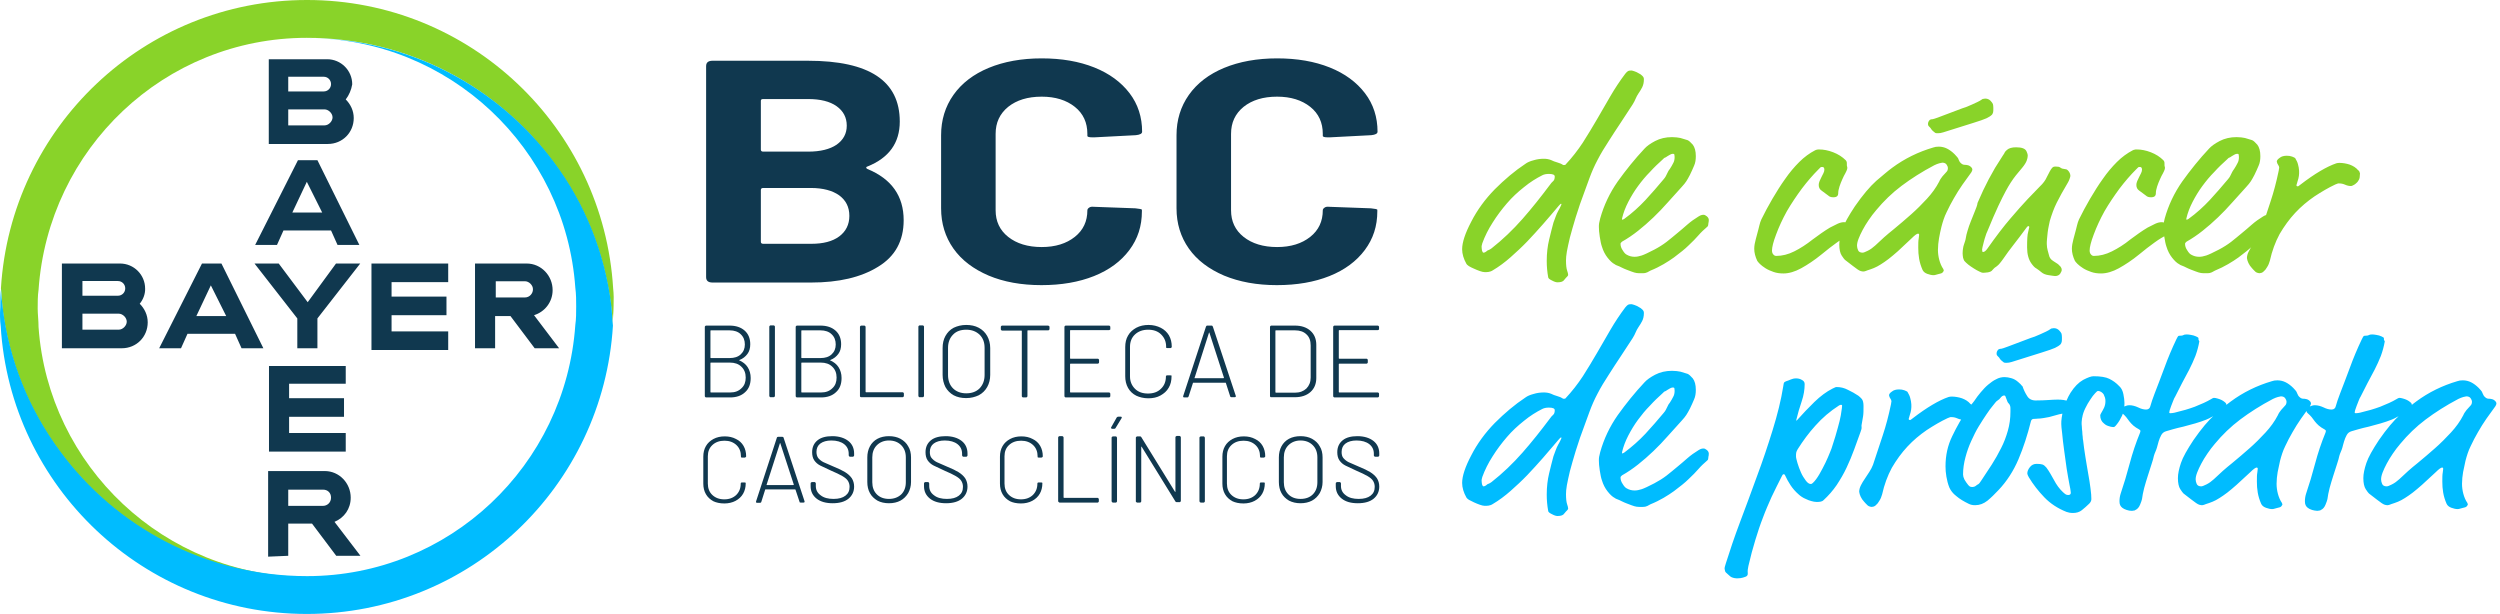
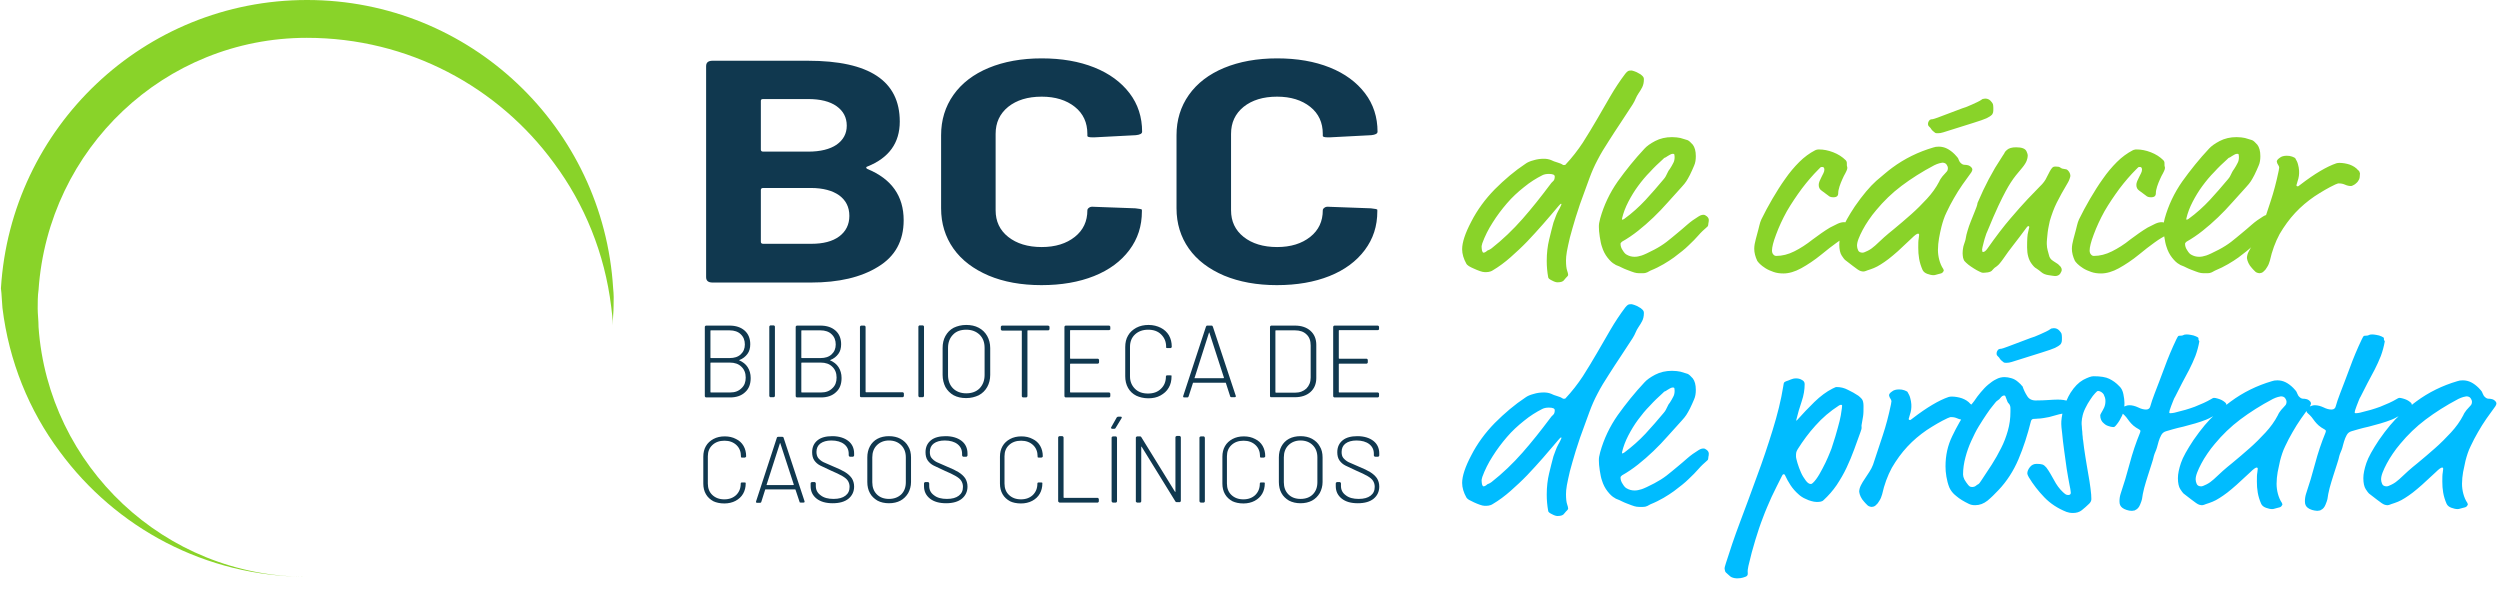
<svg xmlns="http://www.w3.org/2000/svg" width="509" height="125" viewBox="0 0 509 125" fill="none">
-   <path d="M54.591 113.336V95.906H66.123C69.072 95.906 71.405 98.371 71.405 101.32C71.405 103.609 70.084 105.413 68.104 106.25L73.385 113.16H68.456L63.526 106.602H58.685V113.16L54.591 113.336ZM67.399 101.32C67.399 100.352 66.739 99.692 65.771 99.692H58.685V102.993H65.771C66.607 102.993 67.399 102.332 67.399 101.32ZM70.392 74.516V78.125H58.861V81.074H70.04V84.859H58.861V88.16H70.392V91.945H54.767V74.516H70.392ZM28.447 61.84C29.415 62.808 30.075 64.128 30.075 65.625C30.075 68.574 27.787 70.906 24.794 70.906H12.602V53.653H24.442C27.259 53.653 29.547 55.942 29.547 58.758C29.591 59.903 29.107 61.047 28.447 61.84ZM16.783 67.121H24.177C25.014 67.121 25.806 66.285 25.806 65.493C25.806 64.656 24.97 63.864 24.177 63.864H16.783V67.121ZM16.783 60.211H24.002C24.838 60.211 25.498 59.551 25.498 58.715C25.498 57.878 24.838 57.218 24.002 57.218H16.783V60.211ZM42.928 58.098L39.979 64.348H46.053L42.928 58.098ZM53.623 70.906H49.178L47.857 67.957H38.174L36.854 70.906H32.408L41.123 53.653H45.084L53.623 70.906ZM106.88 57.262H100.938V60.563H106.88C107.848 60.563 108.508 59.727 108.508 58.935C108.553 58.098 107.716 57.262 106.88 57.262ZM103.931 64.348H100.806V70.906H96.713V53.653H107.232C110.181 53.653 112.514 56.118 112.514 59.067C112.514 61.531 110.885 63.512 108.729 64.172L113.834 70.906H108.861L103.931 64.348ZM91.255 53.653V57.438H79.723V60.387H90.903V64.172H79.723V67.473H91.255V71.258H75.63V53.653H91.255ZM68.412 53.653H73.341L64.626 64.832V70.906H60.533V64.832L51.818 53.653H56.748L62.646 61.531L68.412 53.653ZM62.47 37.016L59.521 43.266H65.595L62.47 37.016ZM73.165 49.868H68.72L67.399 46.919H57.716L56.396 49.868H51.95L60.665 32.614H64.626L73.165 49.868ZM70.392 20.246C71.361 21.215 72.021 22.535 72.021 24.031C72.021 26.98 69.732 29.313 66.739 29.313H54.723V12.06H66.607C69.424 12.06 71.713 14.348 71.713 17.165C71.537 18.266 71.052 19.41 70.392 20.246ZM58.685 25.528H66.079C66.915 25.528 67.707 24.692 67.707 23.899C67.707 23.063 66.871 22.271 66.079 22.271H58.685V25.528ZM58.685 18.618H65.903C66.739 18.618 67.399 17.957 67.399 17.121C67.399 16.285 66.739 15.625 65.903 15.625H58.685V18.618Z" fill="#10384F" />
  <path d="M124.838 58.715C122.857 25.968 95.745 0 62.514 0C29.283 0 2.171 25.968 0.19 58.715C0.366 60.035 0.366 61.356 0.498 62.676C1.818 73.547 5.912 83.583 12.162 91.945C23.517 107.394 41.783 117.43 62.47 117.43C33.509 117.43 9.829 94.894 7.848 66.593C7.848 65.273 7.672 63.953 7.672 62.808C7.672 61.664 7.672 60.167 7.848 59.023C9.829 30.238 33.509 7.702 62.47 7.702C83.201 7.702 101.466 17.738 112.778 33.187C119.028 41.593 123.121 51.629 124.442 62.456C124.618 63.776 124.75 64.921 124.75 66.241C124.75 64.921 124.926 63.6 124.926 62.28C124.97 61.047 124.97 59.903 124.838 58.715Z" fill="#89D329" />
-   <path d="M0.146 66.461C2.126 99.032 29.239 125 62.47 125C95.7 125 122.813 99.032 124.794 66.285C124.618 64.965 124.618 63.645 124.486 62.324C123.165 51.453 119.072 41.417 112.822 33.055C101.466 17.738 83.2 7.747 62.514 7.747C91.475 7.747 115.155 30.282 117.135 58.583C117.311 59.903 117.311 61.224 117.311 62.368C117.311 63.512 117.311 65.009 117.135 66.153C115.155 94.762 91.475 117.298 62.514 117.298C41.959 117.298 23.517 107.262 12.206 91.814C5.956 83.407 1.862 73.372 0.542 62.544C0.366 61.224 0.234 60.079 0.234 58.759C0.058 59.903 0.058 61.224 0.058 62.544C-0.03 63.821 -0.03 65.141 0.146 66.461Z" fill="#00BCFF" />
  <path d="M259.98 58.053C264.033 58.053 267.602 57.436 270.686 56.203C273.769 54.969 276.148 53.207 277.866 50.916C279.585 48.625 280.422 46.026 280.422 43.03V42.722C280.422 42.59 279.981 42.502 279.1 42.413L270.641 42.105C270.201 42.061 269.893 42.105 269.672 42.281C269.452 42.413 269.32 42.634 269.32 42.81C269.32 45.057 268.483 46.863 266.765 48.229C265.047 49.594 262.8 50.299 260.024 50.299C257.205 50.299 254.914 49.594 253.196 48.229C251.478 46.863 250.641 45.057 250.641 42.81V27.259C250.641 24.968 251.478 23.162 253.196 21.752C254.914 20.386 257.161 19.681 260.024 19.681C262.8 19.681 265.047 20.386 266.765 21.752C268.483 23.118 269.32 24.968 269.32 27.259V27.655C269.32 27.876 269.672 27.964 270.421 27.964H270.73L279.188 27.523C280.025 27.435 280.466 27.215 280.466 26.818C280.466 23.867 279.629 21.223 277.91 18.977C276.192 16.73 273.813 14.968 270.73 13.734C267.646 12.501 264.077 11.884 260.024 11.884C255.927 11.884 252.315 12.545 249.231 13.822C246.147 15.1 243.724 16.95 242.05 19.329C240.376 21.708 239.539 24.439 239.539 27.523V42.413C239.539 45.497 240.376 48.229 242.05 50.608C243.724 52.987 246.147 54.793 249.231 56.114C252.315 57.392 255.883 58.053 259.98 58.053ZM212.049 58.053C216.102 58.053 219.67 57.436 222.754 56.203C225.838 54.969 228.217 53.207 229.935 50.916C231.653 48.625 232.49 46.026 232.49 43.03V42.722C232.49 42.59 232.05 42.502 231.169 42.413L222.71 42.105C222.27 42.061 221.961 42.105 221.741 42.281C221.521 42.413 221.389 42.634 221.389 42.81C221.389 45.057 220.552 46.863 218.833 48.229C217.115 49.594 214.869 50.299 212.093 50.299C209.274 50.299 206.983 49.594 205.265 48.229C203.547 46.863 202.709 45.057 202.709 42.81V27.259C202.709 24.968 203.547 23.162 205.265 21.752C206.983 20.386 209.23 19.681 212.093 19.681C214.869 19.681 217.115 20.386 218.833 21.752C220.552 23.118 221.389 24.968 221.389 27.259V27.655C221.389 27.876 221.741 27.964 222.49 27.964H222.798L231.257 27.523C232.094 27.435 232.534 27.215 232.534 26.818C232.534 23.867 231.697 21.223 229.979 18.977C228.261 16.73 225.882 14.968 222.798 13.734C219.715 12.501 216.146 11.884 212.093 11.884C207.996 11.884 204.384 12.545 201.3 13.822C198.216 15.1 195.793 16.95 194.119 19.329C192.445 21.708 191.608 24.439 191.608 27.523V42.413C191.608 45.497 192.445 48.229 194.119 50.608C195.793 52.987 198.216 54.793 201.3 56.114C204.34 57.392 207.908 58.053 212.049 58.053ZM165.175 49.639H155.395C155.087 49.639 154.91 49.506 154.91 49.242V38.669C154.91 38.405 155.087 38.272 155.395 38.272H165.087C167.554 38.272 169.492 38.801 170.858 39.77C172.224 40.783 172.929 42.149 172.929 43.955C172.929 45.718 172.224 47.127 170.858 48.141C169.492 49.154 167.598 49.639 165.175 49.639ZM155.395 20.166H164.558C167.025 20.166 168.964 20.651 170.329 21.62C171.695 22.589 172.4 23.911 172.4 25.585C172.4 27.215 171.695 28.492 170.329 29.462C168.964 30.387 167.025 30.871 164.558 30.871H155.395C155.087 30.871 154.91 30.739 154.91 30.475V20.518C154.91 20.254 155.087 20.166 155.395 20.166ZM176.585 33.911C180.991 32.149 183.193 29.109 183.193 24.748C183.193 16.465 176.982 12.368 164.514 12.368H145.086C144.205 12.368 143.765 12.721 143.765 13.47V56.423C143.765 57.172 144.205 57.524 145.086 57.524H165.131C170.77 57.524 175.308 56.467 178.788 54.308C182.268 52.194 183.986 49.022 183.986 44.837C183.986 39.902 181.519 36.422 176.585 34.396C176.409 34.307 176.365 34.219 176.365 34.087C176.365 33.999 176.453 33.955 176.585 33.911Z" fill="#10384F" />
  <path d="M276.457 102.46C277.822 102.46 278.924 102.152 279.673 101.535C280.422 100.918 280.818 100.081 280.818 99.068C280.818 98.407 280.642 97.834 280.333 97.35C279.981 96.865 279.54 96.469 278.968 96.116C278.395 95.764 277.646 95.411 276.677 95.015C275.752 94.618 275.047 94.31 274.562 94.09C274.122 93.87 273.769 93.561 273.505 93.253C273.241 92.944 273.153 92.504 273.153 92.019C273.153 91.27 273.417 90.698 273.946 90.301C274.474 89.905 275.223 89.684 276.192 89.684C277.294 89.684 278.175 89.949 278.792 90.433C279.408 90.918 279.717 91.579 279.717 92.372V92.724C279.717 92.768 279.717 92.856 279.805 92.9C279.849 92.944 279.893 92.989 279.981 92.989H280.554C280.598 92.989 280.686 92.988 280.73 92.9C280.774 92.856 280.818 92.812 280.818 92.724V92.328C280.818 91.27 280.422 90.389 279.629 89.772C278.836 89.156 277.734 88.803 276.369 88.803C275.091 88.803 274.078 89.068 273.373 89.64C272.668 90.213 272.271 91.006 272.271 92.063C272.271 92.724 272.404 93.297 272.712 93.737C273.02 94.178 273.417 94.53 273.946 94.795C274.474 95.059 275.223 95.411 276.192 95.852C277.117 96.249 277.866 96.601 278.395 96.909C278.924 97.218 279.32 97.526 279.54 97.879C279.761 98.231 279.893 98.627 279.893 99.112C279.893 99.905 279.629 100.478 279.056 100.918C278.483 101.359 277.69 101.579 276.633 101.579C275.531 101.579 274.65 101.359 273.99 100.83C273.329 100.346 273.02 99.729 273.02 98.936V98.407C273.02 98.363 272.976 98.275 272.932 98.231C272.888 98.187 272.844 98.143 272.756 98.143H272.227C272.183 98.143 272.095 98.187 272.051 98.231C272.007 98.275 271.963 98.319 271.963 98.407V98.98C271.963 100.037 272.36 100.874 273.197 101.535C273.99 102.152 275.047 102.46 276.457 102.46ZM264.782 101.579C263.769 101.579 262.932 101.271 262.315 100.654C261.698 100.037 261.39 99.2 261.39 98.187V93.121C261.39 92.107 261.698 91.27 262.315 90.654C262.932 90.037 263.769 89.684 264.782 89.684C265.795 89.684 266.632 89.993 267.293 90.654C267.91 91.27 268.218 92.107 268.218 93.121V98.187C268.218 99.2 267.91 100.037 267.293 100.654C266.677 101.271 265.839 101.579 264.782 101.579ZM264.782 102.46C265.663 102.46 266.456 102.284 267.117 101.932C267.778 101.579 268.307 101.05 268.703 100.39C269.055 99.729 269.276 98.98 269.276 98.143V93.121C269.276 92.284 269.1 91.491 268.703 90.874C268.351 90.213 267.822 89.728 267.117 89.332C266.456 88.98 265.663 88.803 264.782 88.803C263.901 88.803 263.108 88.98 262.447 89.332C261.786 89.684 261.258 90.213 260.905 90.874C260.553 91.535 260.377 92.284 260.377 93.121V98.143C260.377 98.98 260.553 99.773 260.905 100.39C261.258 101.05 261.786 101.535 262.447 101.932C263.152 102.284 263.901 102.46 264.782 102.46ZM253.152 102.504C253.989 102.504 254.782 102.328 255.443 101.976C256.103 101.623 256.632 101.139 256.985 100.522C257.337 99.905 257.513 99.2 257.513 98.407V98.319C257.513 98.275 257.425 98.231 257.293 98.231H256.72C256.588 98.231 256.5 98.319 256.5 98.451C256.5 99.42 256.192 100.169 255.575 100.786C254.958 101.359 254.165 101.667 253.152 101.667C252.139 101.667 251.346 101.359 250.729 100.786C250.112 100.213 249.804 99.42 249.804 98.451V92.9C249.804 91.931 250.112 91.182 250.729 90.609C251.346 90.037 252.139 89.728 253.196 89.728C254.209 89.728 255.002 90.037 255.619 90.609C256.236 91.182 256.544 91.975 256.544 92.9V93.032C256.544 93.121 256.632 93.165 256.764 93.165H257.337C257.381 93.165 257.469 93.121 257.513 93.077C257.557 93.032 257.601 92.988 257.601 92.9C257.601 92.107 257.425 91.403 257.073 90.786C256.72 90.169 256.192 89.684 255.531 89.376C254.87 89.023 254.121 88.847 253.24 88.847C252.359 88.847 251.61 89.023 250.949 89.376C250.288 89.728 249.76 90.213 249.407 90.83C249.055 91.447 248.879 92.151 248.879 92.989V98.451C248.879 99.288 249.055 99.993 249.407 100.61C249.76 101.227 250.288 101.711 250.949 102.064C251.522 102.328 252.271 102.504 253.152 102.504ZM244.473 102.328H245.046C245.09 102.328 245.178 102.328 245.222 102.24C245.266 102.196 245.31 102.152 245.31 102.064V89.112C245.31 89.068 245.266 88.98 245.222 88.935C245.178 88.891 245.134 88.847 245.046 88.847H244.473C244.429 88.847 244.341 88.891 244.297 88.935C244.253 88.98 244.209 89.024 244.209 89.112V102.064C244.209 102.108 244.253 102.196 244.297 102.24C244.385 102.284 244.429 102.328 244.473 102.328ZM231.521 102.328H232.094C232.138 102.328 232.226 102.328 232.27 102.24C232.314 102.196 232.358 102.152 232.358 102.064V91.006C232.358 90.962 232.358 90.962 232.402 90.918C232.446 90.918 232.446 90.918 232.446 90.962L239.319 102.108C239.363 102.196 239.451 102.24 239.583 102.24H240.156C240.2 102.24 240.288 102.24 240.332 102.152C240.376 102.108 240.42 102.064 240.42 101.976V89.024C240.42 88.98 240.376 88.891 240.332 88.847C240.288 88.803 240.244 88.759 240.156 88.759H239.583C239.539 88.759 239.451 88.803 239.407 88.847C239.363 88.891 239.319 88.935 239.319 89.024V100.081C239.319 100.125 239.319 100.125 239.275 100.169C239.231 100.169 239.231 100.169 239.231 100.125L232.358 88.98C232.314 88.891 232.226 88.847 232.094 88.847H231.521C231.477 88.847 231.389 88.891 231.345 88.935C231.301 88.98 231.257 89.024 231.257 89.112V102.064C231.257 102.108 231.257 102.196 231.345 102.24C231.433 102.284 231.477 102.328 231.521 102.328ZM226.411 87.305H226.851C226.983 87.305 227.072 87.261 227.116 87.173L228.349 85.147C228.393 85.059 228.393 84.971 228.393 84.927C228.349 84.882 228.305 84.838 228.217 84.838H227.688C227.556 84.838 227.468 84.882 227.38 84.971L226.235 86.997C226.19 87.085 226.19 87.129 226.235 87.173C226.279 87.261 226.323 87.305 226.411 87.305ZM226.587 102.328H227.16C227.204 102.328 227.292 102.328 227.336 102.24C227.38 102.196 227.424 102.152 227.424 102.064V89.112C227.424 89.068 227.38 88.98 227.336 88.935C227.292 88.891 227.248 88.847 227.16 88.847H226.587C226.543 88.847 226.455 88.891 226.411 88.935C226.367 88.98 226.323 89.024 226.323 89.112V102.064C226.323 102.108 226.367 102.196 226.411 102.24C226.499 102.284 226.543 102.328 226.587 102.328ZM215.75 102.328H223.459C223.503 102.328 223.591 102.328 223.635 102.24C223.679 102.196 223.723 102.152 223.723 102.064V101.623C223.723 101.579 223.679 101.491 223.635 101.447C223.591 101.403 223.547 101.359 223.459 101.359H216.631C216.587 101.359 216.543 101.315 216.543 101.271V89.068C216.543 89.024 216.499 88.935 216.454 88.891C216.41 88.847 216.366 88.803 216.278 88.803H215.706C215.661 88.803 215.573 88.847 215.529 88.891C215.485 88.935 215.441 88.98 215.441 89.068V102.02C215.441 102.064 215.441 102.152 215.529 102.196C215.617 102.284 215.661 102.328 215.75 102.328ZM207.864 102.504C208.701 102.504 209.494 102.328 210.155 101.976C210.815 101.623 211.344 101.139 211.697 100.522C212.049 99.905 212.225 99.2 212.225 98.407V98.319C212.225 98.275 212.137 98.231 212.005 98.231H211.432C211.3 98.231 211.212 98.319 211.212 98.451C211.212 99.42 210.904 100.169 210.287 100.786C209.67 101.359 208.877 101.667 207.864 101.667C206.851 101.667 206.058 101.359 205.441 100.786C204.824 100.213 204.516 99.42 204.516 98.451V92.9C204.516 91.931 204.824 91.182 205.441 90.609C206.058 90.037 206.851 89.728 207.908 89.728C208.921 89.728 209.714 90.037 210.331 90.609C210.948 91.182 211.256 91.975 211.256 92.9V93.032C211.256 93.121 211.344 93.165 211.476 93.165H212.049C212.093 93.165 212.181 93.121 212.225 93.077C212.269 93.032 212.313 92.988 212.313 92.9C212.313 92.107 212.137 91.403 211.785 90.786C211.432 90.169 210.904 89.684 210.243 89.376C209.582 89.023 208.833 88.847 207.952 88.847C207.071 88.847 206.322 89.023 205.661 89.376C205 89.728 204.472 90.213 204.119 90.83C203.767 91.447 203.591 92.151 203.591 92.989V98.451C203.591 99.288 203.767 99.993 204.119 100.61C204.472 101.227 205 101.711 205.661 102.064C206.19 102.328 206.983 102.504 207.864 102.504ZM192.621 102.46C193.987 102.46 195.088 102.152 195.837 101.535C196.586 100.918 196.982 100.081 196.982 99.068C196.982 98.407 196.806 97.834 196.498 97.35C196.145 96.865 195.705 96.469 195.132 96.116C194.559 95.764 193.81 95.411 192.841 95.015C191.916 94.618 191.211 94.31 190.727 94.09C190.286 93.87 189.934 93.561 189.669 93.253C189.405 92.944 189.317 92.504 189.317 92.019C189.317 91.27 189.581 90.698 190.11 90.301C190.639 89.905 191.387 89.684 192.357 89.684C193.458 89.684 194.339 89.949 194.956 90.433C195.573 90.918 195.881 91.579 195.881 92.372V92.724C195.881 92.768 195.925 92.856 195.969 92.9C196.013 92.944 196.057 92.989 196.145 92.989H196.718C196.762 92.989 196.85 92.988 196.894 92.9C196.938 92.856 196.982 92.812 196.982 92.724V92.328C196.982 91.27 196.586 90.389 195.793 89.772C195 89.156 193.899 88.803 192.533 88.803C191.255 88.803 190.242 89.068 189.537 89.64C188.832 90.213 188.436 91.006 188.436 92.063C188.436 92.724 188.568 93.297 188.876 93.737C189.185 94.178 189.581 94.53 190.11 94.795C190.639 95.059 191.387 95.411 192.357 95.852C193.282 96.249 194.031 96.601 194.559 96.909C195.088 97.218 195.485 97.526 195.705 97.879C195.925 98.231 196.057 98.627 196.057 99.112C196.057 99.905 195.793 100.478 195.22 100.918C194.647 101.359 193.855 101.579 192.797 101.579C191.696 101.579 190.815 101.359 190.154 100.83C189.493 100.346 189.185 99.729 189.185 98.936V98.407C189.185 98.363 189.141 98.275 189.097 98.231C189.053 98.187 189.009 98.143 188.92 98.143H188.392C188.348 98.143 188.26 98.187 188.216 98.231C188.171 98.275 188.127 98.319 188.127 98.407V98.98C188.127 100.037 188.524 100.874 189.361 101.535C190.154 102.152 191.255 102.46 192.621 102.46ZM180.991 101.579C179.977 101.579 179.14 101.271 178.524 100.654C177.907 100.037 177.598 99.2 177.598 98.187V93.121C177.598 92.107 177.907 91.27 178.524 90.654C179.14 90.037 179.977 89.684 180.991 89.684C182.004 89.684 182.841 89.993 183.502 90.654C184.118 91.27 184.427 92.107 184.427 93.121V98.187C184.427 99.2 184.118 100.037 183.502 100.654C182.841 101.271 182.004 101.579 180.991 101.579ZM180.991 102.46C181.872 102.46 182.665 102.284 183.325 101.932C183.986 101.579 184.515 101.05 184.911 100.39C185.264 99.729 185.484 98.98 185.484 98.143V93.121C185.484 92.284 185.308 91.491 184.911 90.874C184.559 90.213 184.03 89.728 183.325 89.332C182.665 88.98 181.872 88.803 180.991 88.803C180.11 88.803 179.317 88.98 178.656 89.332C177.995 89.684 177.466 90.213 177.114 90.874C176.761 91.535 176.585 92.284 176.585 93.121V98.143C176.585 98.98 176.761 99.773 177.114 100.39C177.466 101.05 177.995 101.535 178.656 101.932C179.317 102.284 180.11 102.46 180.991 102.46ZM169.536 102.46C170.902 102.46 172.004 102.152 172.752 101.535C173.501 100.918 173.898 100.081 173.898 99.068C173.898 98.407 173.722 97.834 173.413 97.35C173.061 96.865 172.62 96.469 172.048 96.116C171.475 95.764 170.726 95.411 169.757 95.015C168.832 94.618 168.127 94.31 167.642 94.09C167.202 93.87 166.849 93.561 166.585 93.253C166.365 92.944 166.232 92.504 166.232 92.019C166.232 91.27 166.497 90.698 167.025 90.301C167.554 89.905 168.303 89.684 169.272 89.684C170.373 89.684 171.255 89.949 171.871 90.433C172.488 90.918 172.796 91.579 172.796 92.372V92.724C172.796 92.768 172.841 92.856 172.885 92.9C172.929 92.944 172.973 92.989 173.061 92.989H173.634C173.678 92.989 173.766 92.988 173.81 92.9C173.854 92.856 173.898 92.812 173.898 92.724V92.328C173.898 91.27 173.501 90.389 172.708 89.772C171.915 89.156 170.814 88.803 169.448 88.803C168.171 88.803 167.158 89.068 166.453 89.64C165.748 90.213 165.351 91.006 165.351 92.063C165.351 92.724 165.483 93.297 165.792 93.737C166.1 94.178 166.497 94.53 167.025 94.795C167.554 95.059 168.303 95.411 169.272 95.852C170.197 96.249 170.946 96.601 171.475 96.909C172.004 97.218 172.4 97.526 172.62 97.879C172.841 98.231 172.973 98.627 172.973 99.112C172.973 99.905 172.708 100.478 172.136 100.918C171.563 101.359 170.77 101.579 169.713 101.579C168.611 101.579 167.73 101.359 167.069 100.83C166.409 100.346 166.1 99.729 166.1 98.936V98.407C166.1 98.363 166.056 98.275 166.012 98.231C165.968 98.187 165.924 98.143 165.836 98.143H165.307C165.263 98.143 165.175 98.187 165.131 98.231C165.087 98.275 165.043 98.319 165.043 98.407V98.98C165.043 100.037 165.439 100.874 166.276 101.535C167.069 102.152 168.171 102.46 169.536 102.46ZM156.1 98.627L158.787 90.257C158.787 90.213 158.831 90.213 158.831 90.213C158.875 90.213 158.875 90.213 158.875 90.257L161.607 98.627C161.607 98.671 161.607 98.671 161.607 98.716C161.607 98.716 161.563 98.76 161.519 98.76H156.144C156.1 98.76 156.1 98.76 156.056 98.716C156.1 98.671 156.1 98.671 156.1 98.627ZM163.016 102.328H163.589C163.721 102.328 163.809 102.284 163.809 102.152C163.809 102.108 163.809 102.064 163.809 102.064L159.536 89.112C159.492 88.98 159.404 88.935 159.272 88.935H158.435C158.303 88.935 158.214 88.98 158.17 89.112L153.941 102.064C153.897 102.152 153.941 102.24 153.941 102.284C153.985 102.328 154.029 102.372 154.117 102.372H154.734C154.866 102.372 154.954 102.328 154.998 102.196L155.791 99.685C155.791 99.641 155.836 99.641 155.88 99.641H161.871C161.915 99.641 161.915 99.641 161.959 99.685L162.796 102.196C162.796 102.284 162.884 102.328 163.016 102.328ZM147.465 102.504C148.302 102.504 149.095 102.328 149.756 101.976C150.417 101.623 150.945 101.139 151.298 100.522C151.65 99.905 151.827 99.2 151.827 98.407V98.319C151.827 98.275 151.738 98.231 151.606 98.231H151.034C150.901 98.231 150.813 98.319 150.813 98.451C150.813 99.42 150.505 100.169 149.888 100.786C149.271 101.359 148.478 101.667 147.465 101.667C146.452 101.667 145.659 101.359 145.042 100.786C144.425 100.213 144.117 99.42 144.117 98.451V92.9C144.117 91.931 144.425 91.182 145.042 90.609C145.659 90.037 146.452 89.728 147.509 89.728C148.522 89.728 149.315 90.037 149.932 90.609C150.549 91.182 150.857 91.975 150.857 92.9V93.032C150.857 93.121 150.945 93.165 151.078 93.165H151.65C151.694 93.165 151.783 93.121 151.827 93.077C151.871 93.032 151.915 92.988 151.915 92.9C151.915 92.107 151.738 91.403 151.386 90.786C151.034 90.169 150.505 89.684 149.844 89.376C149.183 89.023 148.434 88.847 147.553 88.847C146.672 88.847 145.923 89.023 145.262 89.376C144.602 89.728 144.073 90.213 143.721 90.83C143.368 91.447 143.192 92.151 143.192 92.989V98.451C143.192 99.288 143.368 99.993 143.721 100.61C144.073 101.227 144.602 101.711 145.262 102.064C145.835 102.328 146.584 102.504 147.465 102.504Z" fill="#10384F" />
  <path d="M280.774 67.04V66.556C280.774 66.468 280.73 66.424 280.686 66.379C280.642 66.335 280.598 66.291 280.51 66.291H271.699C271.611 66.291 271.567 66.335 271.523 66.379C271.479 66.424 271.435 66.468 271.435 66.556V80.653C271.435 80.741 271.479 80.785 271.523 80.829C271.567 80.873 271.611 80.917 271.699 80.917H280.51C280.598 80.917 280.642 80.873 280.686 80.829C280.73 80.785 280.774 80.741 280.774 80.653V80.168C280.774 80.08 280.73 80.036 280.686 79.992C280.642 79.948 280.598 79.904 280.51 79.904H272.668C272.624 79.904 272.58 79.86 272.58 79.816V74.133C272.58 74.089 272.624 74.045 272.668 74.045H278.219C278.307 74.045 278.351 74.001 278.395 73.957C278.439 73.913 278.483 73.869 278.483 73.781V73.296C278.483 73.208 278.439 73.164 278.395 73.12C278.351 73.076 278.307 73.032 278.219 73.032H272.668C272.624 73.032 272.58 72.988 272.58 72.944V67.305C272.58 67.26 272.624 67.216 272.668 67.216H280.51C280.598 67.216 280.642 67.172 280.686 67.128C280.73 67.172 280.774 67.084 280.774 67.04ZM259.672 79.816V67.349C259.672 67.305 259.716 67.26 259.76 67.26H263.681C264.65 67.26 265.443 67.525 266.016 68.098C266.589 68.626 266.853 69.375 266.853 70.344V76.864C266.853 77.79 266.545 78.538 265.972 79.111C265.399 79.64 264.65 79.948 263.681 79.948H259.76C259.716 79.904 259.672 79.904 259.672 79.816ZM258.835 80.873H263.637C264.959 80.873 266.016 80.521 266.809 79.816C267.602 79.111 267.998 78.142 267.998 76.953V70.212C267.998 69.023 267.602 68.053 266.809 67.349C266.016 66.644 264.959 66.291 263.637 66.291H258.835C258.747 66.291 258.703 66.335 258.659 66.379C258.615 66.424 258.571 66.468 258.571 66.556V80.653C258.571 80.741 258.615 80.785 258.659 80.829C258.703 80.873 258.747 80.873 258.835 80.873ZM243.24 76.864L246.147 67.745C246.147 67.701 246.191 67.701 246.191 67.701C246.191 67.701 246.235 67.701 246.235 67.745L249.187 76.864C249.187 76.909 249.187 76.909 249.187 76.953C249.187 76.953 249.143 76.997 249.099 76.997H243.24C243.196 76.997 243.196 76.997 243.152 76.953C243.24 76.909 243.24 76.909 243.24 76.864ZM250.729 80.873H251.39C251.522 80.873 251.61 80.829 251.61 80.697C251.61 80.653 251.61 80.609 251.61 80.609L246.94 66.512C246.896 66.379 246.808 66.291 246.676 66.291H245.795C245.663 66.291 245.575 66.379 245.531 66.512L240.905 80.609C240.861 80.697 240.905 80.785 240.905 80.829C240.949 80.873 240.993 80.917 241.081 80.917H241.742C241.874 80.917 241.962 80.829 242.006 80.697L242.887 77.966C242.887 77.922 242.931 77.922 242.975 77.922H249.495C249.54 77.922 249.584 77.922 249.584 77.966L250.465 80.697C250.509 80.829 250.597 80.873 250.729 80.873ZM233.812 81.094C234.737 81.094 235.574 80.917 236.279 80.521C236.984 80.124 237.557 79.64 237.953 78.935C238.35 78.274 238.526 77.481 238.526 76.6V76.512C238.526 76.424 238.438 76.424 238.262 76.424H237.645C237.469 76.424 237.381 76.512 237.381 76.644C237.381 77.701 237.028 78.538 236.367 79.155C235.706 79.816 234.825 80.124 233.724 80.124C232.623 80.124 231.742 79.816 231.081 79.155C230.42 78.494 230.067 77.657 230.067 76.644V70.609C230.067 69.551 230.42 68.714 231.081 68.098C231.742 67.481 232.623 67.128 233.768 67.128C234.869 67.128 235.75 67.437 236.411 68.098C237.072 68.758 237.425 69.551 237.425 70.609V70.741C237.425 70.829 237.513 70.873 237.689 70.873H238.306C238.394 70.873 238.438 70.829 238.482 70.785C238.526 70.741 238.57 70.697 238.57 70.609C238.57 69.728 238.394 68.979 237.997 68.274C237.601 67.613 237.028 67.084 236.323 66.732C235.618 66.379 234.781 66.159 233.856 66.159C232.931 66.159 232.094 66.335 231.345 66.732C230.64 67.128 230.067 67.613 229.671 68.318C229.274 68.979 229.098 69.772 229.098 70.653V76.6C229.098 77.481 229.274 78.274 229.671 78.979C230.067 79.684 230.64 80.213 231.345 80.565C232.006 80.873 232.843 81.094 233.812 81.094ZM226.059 67.04V66.556C226.059 66.468 226.014 66.424 225.97 66.379C225.926 66.335 225.882 66.291 225.794 66.291H216.983C216.895 66.291 216.851 66.335 216.807 66.379C216.763 66.424 216.719 66.468 216.719 66.556V80.653C216.719 80.741 216.763 80.785 216.807 80.829C216.851 80.873 216.895 80.917 216.983 80.917H225.794C225.882 80.917 225.926 80.873 225.97 80.829C226.014 80.785 226.059 80.741 226.059 80.653V80.168C226.059 80.08 226.014 80.036 225.97 79.992C225.926 79.948 225.882 79.904 225.794 79.904H217.953C217.908 79.904 217.864 79.86 217.864 79.816V74.133C217.864 74.089 217.908 74.045 217.953 74.045H223.503C223.591 74.045 223.636 74.001 223.68 73.957C223.724 73.913 223.768 73.869 223.768 73.781V73.296C223.768 73.208 223.724 73.164 223.68 73.12C223.636 73.076 223.591 73.032 223.503 73.032H217.953C217.908 73.032 217.864 72.988 217.864 72.944V67.305C217.864 67.26 217.908 67.216 217.953 67.216H225.794C225.882 67.216 225.926 67.172 225.97 67.128C226.014 67.172 226.059 67.084 226.059 67.04ZM213.371 66.291H204.031C203.943 66.291 203.899 66.335 203.855 66.379C203.811 66.424 203.767 66.468 203.767 66.556V67.04C203.767 67.128 203.811 67.172 203.855 67.216C203.899 67.26 203.943 67.305 204.031 67.305H207.952C207.996 67.305 208.04 67.349 208.04 67.393V80.653C208.04 80.741 208.084 80.785 208.128 80.829C208.172 80.873 208.216 80.917 208.305 80.917H208.921C209.009 80.917 209.053 80.873 209.098 80.829C209.142 80.785 209.186 80.741 209.186 80.653V67.349C209.186 67.305 209.23 67.26 209.274 67.26H213.415C213.503 67.26 213.547 67.216 213.591 67.172C213.635 67.128 213.679 67.084 213.679 66.996V66.556C213.679 66.468 213.635 66.424 213.591 66.379C213.503 66.335 213.459 66.291 213.371 66.291ZM196.718 80.08C195.617 80.08 194.692 79.728 194.031 79.067C193.37 78.406 193.018 77.481 193.018 76.336V70.829C193.018 69.728 193.37 68.802 194.031 68.142C194.692 67.437 195.617 67.128 196.718 67.128C197.864 67.128 198.745 67.481 199.45 68.142C200.155 68.847 200.463 69.728 200.463 70.829V76.336C200.463 77.481 200.11 78.362 199.45 79.067C198.745 79.772 197.82 80.08 196.718 80.08ZM196.718 81.05C197.687 81.05 198.524 80.829 199.273 80.477C200.022 80.08 200.595 79.508 200.992 78.803C201.388 78.098 201.608 77.261 201.608 76.336V70.873C201.608 69.948 201.388 69.111 200.992 68.406C200.595 67.701 200.022 67.128 199.273 66.732C198.524 66.335 197.687 66.159 196.718 66.159C195.749 66.159 194.912 66.379 194.163 66.732C193.414 67.128 192.886 67.701 192.489 68.406C192.093 69.111 191.916 69.948 191.916 70.873V76.336C191.916 77.261 192.137 78.098 192.489 78.803C192.886 79.508 193.458 80.08 194.163 80.477C194.912 80.873 195.749 81.05 196.718 81.05ZM187.247 80.873H187.863C187.951 80.873 187.995 80.829 188.04 80.785C188.084 80.741 188.128 80.697 188.128 80.609V66.512C188.128 66.424 188.084 66.379 188.04 66.335C187.995 66.291 187.951 66.247 187.863 66.247H187.247C187.158 66.247 187.114 66.291 187.07 66.335C187.026 66.379 186.982 66.424 186.982 66.512V80.609C186.982 80.697 187.026 80.741 187.07 80.785C187.114 80.873 187.158 80.873 187.247 80.873ZM175.396 80.873H183.766C183.854 80.873 183.898 80.829 183.942 80.785C183.987 80.741 184.031 80.697 184.031 80.609V80.124C184.031 80.036 183.987 79.992 183.942 79.948C183.898 79.904 183.854 79.86 183.766 79.86H176.321C176.277 79.86 176.233 79.816 176.233 79.772V66.556C176.233 66.468 176.189 66.424 176.145 66.379C176.101 66.335 176.057 66.291 175.969 66.291H175.352C175.264 66.291 175.22 66.335 175.176 66.379C175.132 66.424 175.088 66.468 175.088 66.556V80.653C175.088 80.741 175.132 80.785 175.176 80.829C175.264 80.873 175.352 80.873 175.396 80.873ZM167.202 79.904H163.237C163.193 79.904 163.149 79.86 163.149 79.816V73.913C163.149 73.869 163.193 73.825 163.237 73.825H167.114C168.083 73.825 168.876 74.089 169.449 74.662C170.021 75.19 170.33 75.939 170.33 76.864C170.33 77.79 170.065 78.494 169.493 79.023C168.876 79.64 168.127 79.904 167.202 79.904ZM163.237 67.26H167.07C167.995 67.26 168.788 67.525 169.316 68.053C169.889 68.582 170.153 69.287 170.153 70.124C170.153 70.961 169.889 71.622 169.316 72.151C168.744 72.679 167.995 72.9 167.07 72.9H163.237C163.193 72.9 163.149 72.856 163.149 72.811V67.349C163.149 67.305 163.193 67.26 163.237 67.26ZM169.052 73.296C169.757 73.032 170.286 72.591 170.682 72.062C171.079 71.534 171.255 70.873 171.255 70.08C171.255 68.891 170.858 67.965 170.109 67.305C169.36 66.644 168.347 66.291 167.026 66.291H162.268C162.18 66.291 162.136 66.335 162.091 66.379C162.047 66.424 162.003 66.468 162.003 66.556V80.653C162.003 80.741 162.047 80.785 162.091 80.829C162.136 80.873 162.18 80.917 162.268 80.917H167.158C168.435 80.917 169.449 80.565 170.197 79.86C170.99 79.155 171.343 78.186 171.343 76.953C171.343 76.115 171.123 75.367 170.726 74.75C170.33 74.133 169.757 73.692 168.964 73.34C169.008 73.34 169.008 73.34 169.052 73.296C169.008 73.296 169.008 73.296 169.052 73.296ZM156.893 80.873H157.51C157.598 80.873 157.642 80.829 157.686 80.785C157.73 80.741 157.774 80.697 157.774 80.609V66.512C157.774 66.424 157.73 66.379 157.686 66.335C157.642 66.291 157.598 66.247 157.51 66.247H156.893C156.805 66.247 156.761 66.291 156.717 66.335C156.673 66.379 156.629 66.424 156.629 66.512V80.609C156.629 80.697 156.673 80.741 156.717 80.785C156.761 80.873 156.849 80.873 156.893 80.873ZM148.699 79.904H144.734C144.69 79.904 144.646 79.86 144.646 79.816V73.913C144.646 73.869 144.69 73.825 144.734 73.825H148.611C149.58 73.825 150.373 74.089 150.946 74.662C151.518 75.19 151.827 75.939 151.827 76.864C151.827 77.79 151.562 78.494 150.99 79.023C150.373 79.64 149.624 79.904 148.699 79.904ZM144.734 67.26H148.567C149.492 67.26 150.285 67.525 150.814 68.053C151.386 68.582 151.651 69.287 151.651 70.124C151.651 70.961 151.386 71.622 150.814 72.151C150.241 72.679 149.492 72.9 148.567 72.9H144.734C144.69 72.9 144.646 72.856 144.646 72.811V67.349C144.646 67.305 144.69 67.26 144.734 67.26ZM150.549 73.296C151.254 73.032 151.783 72.591 152.179 72.062C152.576 71.534 152.752 70.873 152.752 70.08C152.752 68.891 152.355 67.965 151.607 67.305C150.858 66.644 149.844 66.291 148.523 66.291H143.765C143.677 66.291 143.633 66.335 143.589 66.379C143.545 66.424 143.5 66.468 143.5 66.556V80.653C143.5 80.741 143.545 80.785 143.589 80.829C143.633 80.873 143.677 80.917 143.765 80.917H148.655C149.932 80.917 150.946 80.565 151.695 79.86C152.488 79.155 152.84 78.186 152.84 76.953C152.84 76.115 152.62 75.367 152.223 74.75C151.827 74.133 151.254 73.692 150.461 73.34C150.505 73.34 150.505 73.34 150.549 73.296C150.505 73.296 150.505 73.296 150.549 73.296Z" fill="#10384F" />
  <path d="M505.099 79.463C504.923 79.287 504.791 79.111 504.658 78.979C504.174 78.494 503.645 78.098 503.117 77.833C502.588 77.569 502.015 77.437 501.442 77.437C501.002 77.437 500.65 77.481 500.297 77.613C497.301 78.494 494.482 79.86 491.927 81.754C491.134 82.327 490.076 83.252 488.711 84.397C487.389 85.587 485.935 87.305 484.349 89.596C483.072 91.534 482.191 93.076 481.794 94.266C481.398 95.455 481.177 96.468 481.177 97.35C481.177 98.363 481.354 99.112 481.662 99.596C481.97 100.081 482.191 100.345 482.323 100.477C482.94 100.962 483.468 101.358 483.865 101.667C484.261 101.975 484.614 102.24 484.878 102.416C485.142 102.592 485.363 102.724 485.539 102.768C485.715 102.812 485.891 102.856 486.023 102.856C486.112 102.856 486.244 102.856 486.376 102.812C486.508 102.768 486.684 102.724 486.86 102.636C487.301 102.504 487.786 102.328 488.226 102.151C488.667 101.975 489.151 101.711 489.636 101.402C490.121 101.094 490.649 100.742 491.222 100.301C491.795 99.861 492.411 99.332 493.116 98.715L495.936 96.116C496.552 95.499 496.993 95.191 497.213 95.191C497.345 95.191 497.434 95.279 497.434 95.455C497.434 95.543 497.39 95.763 497.345 96.204C497.257 96.645 497.257 97.261 497.257 98.054C497.257 98.803 497.301 99.552 497.434 100.301C497.566 101.05 497.786 101.799 498.138 102.592C498.315 102.944 498.623 103.209 499.108 103.385C499.592 103.561 499.989 103.649 500.385 103.649C500.561 103.649 500.738 103.605 500.87 103.561C501.046 103.517 501.178 103.473 501.354 103.429C501.795 103.341 502.103 103.253 502.236 103.077C502.368 102.9 502.456 102.768 502.456 102.724C502.456 102.68 502.412 102.548 502.368 102.416C501.971 101.843 501.707 101.182 501.531 100.521C501.354 99.861 501.266 99.156 501.266 98.495C501.266 97.702 501.354 96.909 501.487 96.116C501.663 95.323 501.795 94.574 501.971 93.825C502.236 92.812 502.544 91.799 503.029 90.829C503.469 89.86 503.998 88.891 504.526 87.966C505.055 87.041 505.628 86.116 506.244 85.234C506.861 84.353 507.478 83.516 508.051 82.723C508.183 82.503 508.271 82.327 508.271 82.151C508.271 82.063 508.227 81.93 508.183 81.842C507.963 81.534 507.698 81.358 507.39 81.27C507.081 81.181 506.861 81.181 506.729 81.181C506.465 81.181 506.2 81.093 505.98 80.873C505.76 80.697 505.584 80.433 505.496 80.168C505.363 79.816 505.275 79.64 505.099 79.463ZM503.029 81.093C503.205 81.358 503.293 81.578 503.293 81.754C503.293 82.107 503.205 82.371 503.029 82.547C502.764 82.811 502.456 83.164 502.191 83.472C501.927 83.825 501.663 84.177 501.531 84.53C500.87 85.807 500.033 86.953 499.02 88.054C498.006 89.155 496.949 90.213 495.804 91.226C494.658 92.239 493.425 93.296 492.191 94.31C490.913 95.323 489.68 96.424 488.491 97.57C488.006 98.01 487.521 98.363 486.993 98.627C486.508 98.891 486.112 99.023 485.935 99.023C485.451 99.023 485.142 98.847 485.01 98.539C484.878 98.231 484.79 97.922 484.79 97.614C484.79 97.217 484.878 96.777 485.098 96.204C485.319 95.631 485.583 95.059 485.935 94.398C486.288 93.737 486.684 93.076 487.169 92.371C487.653 91.666 488.138 91.006 488.711 90.345C490.209 88.539 491.927 86.865 493.865 85.411C495.804 83.957 498.006 82.547 500.517 81.225C500.87 81.049 501.222 80.917 501.531 80.829C501.883 80.741 502.059 80.697 502.147 80.697C502.544 80.697 502.852 80.829 503.029 81.093ZM485.363 69.067V68.846C485.363 68.758 485.186 68.626 484.878 68.494C484.57 68.362 484.217 68.23 483.821 68.185C483.424 68.097 483.116 68.097 482.896 68.097C482.631 68.097 482.411 68.141 482.279 68.23C482.147 68.318 481.838 68.362 481.442 68.362C481.354 68.362 481.266 68.406 481.222 68.45C481.177 68.494 481.045 68.714 480.869 69.067C479.944 71.005 479.151 72.899 478.446 74.838C477.741 76.776 477.036 78.538 476.42 80.168C476.023 81.181 475.759 82.019 475.583 82.635C475.494 83.12 475.186 83.384 474.701 83.384C474.217 83.384 473.688 83.252 473.071 82.944C472.499 82.679 471.882 82.503 471.309 82.503C471.045 82.503 470.869 82.547 470.737 82.591C470.604 82.635 470.428 82.723 470.252 82.767C470.032 82.856 469.9 82.988 469.767 83.076C469.679 83.164 469.591 83.296 469.591 83.472C469.591 83.56 469.591 83.648 469.635 83.781C469.635 83.913 469.723 84.001 469.855 84.133C470.164 84.397 470.428 84.662 470.648 84.926C470.869 85.234 471.089 85.499 471.309 85.807C471.53 86.072 471.794 86.38 472.102 86.644C472.411 86.909 472.807 87.173 473.292 87.437C473.468 87.525 473.556 87.657 473.556 87.746C473.556 87.79 473.512 87.922 473.468 88.098C472.631 90.124 471.926 92.239 471.353 94.398C470.781 96.556 470.164 98.627 469.503 100.565C469.415 100.83 469.371 101.094 469.327 101.358C469.283 101.667 469.283 101.887 469.283 102.107C469.283 102.68 469.459 103.077 469.855 103.385C470.076 103.561 470.34 103.693 470.737 103.825C471.089 103.914 471.441 104.002 471.75 104.002C471.838 104.002 471.97 104.002 472.146 103.958C472.323 103.958 472.455 103.914 472.543 103.825C472.939 103.649 473.248 103.297 473.468 102.768C473.688 102.24 473.82 101.843 473.864 101.623C473.953 100.962 474.085 100.213 474.305 99.376C474.525 98.539 474.79 97.702 475.054 96.865C475.318 96.028 475.583 95.279 475.803 94.53C476.067 93.781 476.199 93.208 476.287 92.812C476.376 92.547 476.464 92.239 476.596 91.975C476.728 91.71 476.816 91.402 476.904 91.138C476.992 90.741 477.124 90.345 477.257 89.86C477.389 89.42 477.565 88.979 477.785 88.583C478.006 88.186 478.314 87.922 478.799 87.79C479.063 87.701 479.547 87.569 480.164 87.393C480.781 87.217 481.486 87.041 482.279 86.865C483.072 86.644 483.865 86.424 484.702 86.204C485.539 85.939 486.288 85.719 486.905 85.455C487.345 85.278 487.698 85.102 487.918 84.97C488.138 84.838 488.579 84.618 489.283 84.353C489.856 84.089 490.297 83.825 490.605 83.428C490.869 83.076 491.046 82.723 491.046 82.371C491.046 82.239 490.958 82.063 490.737 81.886C490.561 81.71 490.297 81.578 490.076 81.446C489.812 81.314 489.548 81.225 489.239 81.137C488.931 81.049 488.711 81.005 488.491 81.005C488.402 81.005 488.182 81.093 487.918 81.27C487.037 81.798 485.935 82.283 484.614 82.811C483.292 83.296 482.059 83.648 480.913 83.913C480.649 84.001 480.385 84.045 480.12 84.089C479.856 84.133 479.68 84.133 479.636 84.133C479.503 84.133 479.415 84.089 479.415 83.957C479.415 83.913 479.459 83.781 479.503 83.516C479.592 83.252 479.68 82.988 479.812 82.635C479.944 82.283 480.076 81.975 480.208 81.622C480.34 81.27 480.473 80.961 480.649 80.697C481.089 79.816 481.53 78.935 482.014 78.01C482.499 77.084 482.984 76.203 483.468 75.278C483.953 74.353 484.349 73.428 484.746 72.459C485.098 71.49 485.363 70.52 485.539 69.507C485.363 69.243 485.363 69.111 485.363 69.067ZM467.344 79.463C467.168 79.287 467.036 79.111 466.904 78.979C466.419 78.494 465.891 78.098 465.362 77.833C464.833 77.569 464.261 77.437 463.688 77.437C463.247 77.437 462.895 77.481 462.542 77.613C459.547 78.494 456.727 79.86 454.172 81.754C453.379 82.327 452.322 83.252 450.956 84.397C449.634 85.587 448.181 87.305 446.595 89.596C445.317 91.534 444.436 93.076 444.04 94.266C443.643 95.455 443.423 96.468 443.423 97.35C443.423 98.363 443.599 99.112 443.907 99.596C444.216 100.081 444.436 100.345 444.568 100.477C445.185 100.962 445.714 101.358 446.11 101.667C446.507 101.975 446.859 102.24 447.123 102.416C447.388 102.592 447.608 102.724 447.784 102.768C447.96 102.812 448.137 102.856 448.269 102.856C448.357 102.856 448.489 102.856 448.621 102.812C448.753 102.768 448.93 102.724 449.106 102.636C449.546 102.504 450.031 102.328 450.472 102.151C450.912 101.975 451.397 101.711 451.881 101.402C452.366 101.094 452.895 100.742 453.467 100.301C454.04 99.861 454.657 99.332 455.362 98.715L458.181 96.116C458.798 95.499 459.238 95.191 459.459 95.191C459.591 95.191 459.679 95.279 459.679 95.455C459.679 95.543 459.635 95.763 459.591 96.204C459.503 96.645 459.503 97.261 459.503 98.054C459.503 98.803 459.547 99.552 459.679 100.301C459.811 101.05 460.031 101.799 460.384 102.592C460.56 102.944 460.868 103.209 461.353 103.385C461.838 103.561 462.234 103.649 462.631 103.649C462.807 103.649 462.983 103.605 463.115 103.561C463.291 103.517 463.424 103.473 463.6 103.429C464.04 103.341 464.349 103.253 464.481 103.077C464.613 102.9 464.701 102.768 464.701 102.724C464.701 102.68 464.657 102.548 464.613 102.416C464.216 101.843 463.952 101.182 463.776 100.521C463.6 99.861 463.512 99.156 463.512 98.495C463.512 97.702 463.6 96.909 463.732 96.116C463.908 95.323 464.04 94.574 464.216 93.825C464.481 92.812 464.789 91.799 465.274 90.829C465.714 89.86 466.243 88.891 466.772 87.966C467.3 87.041 467.873 86.116 468.49 85.234C469.107 84.353 469.723 83.516 470.296 82.723C470.428 82.503 470.516 82.327 470.516 82.151C470.516 82.063 470.472 81.93 470.428 81.842C470.208 81.534 469.944 81.358 469.635 81.27C469.327 81.181 469.107 81.181 468.974 81.181C468.71 81.181 468.446 81.093 468.225 80.873C468.005 80.697 467.829 80.433 467.741 80.168C467.609 79.816 467.521 79.64 467.344 79.463ZM465.274 81.093C465.45 81.358 465.538 81.578 465.538 81.754C465.538 82.107 465.45 82.371 465.274 82.547C465.009 82.811 464.701 83.164 464.437 83.472C464.172 83.825 463.908 84.177 463.776 84.53C463.115 85.807 462.278 86.953 461.265 88.054C460.252 89.155 459.194 90.213 458.049 91.226C456.903 92.239 455.67 93.296 454.436 94.31C453.159 95.323 451.925 96.424 450.736 97.57C450.251 98.01 449.767 98.363 449.238 98.627C448.709 98.891 448.357 99.023 448.181 99.023C447.696 99.023 447.388 98.847 447.256 98.539C447.123 98.231 447.035 97.922 447.035 97.614C447.035 97.217 447.123 96.777 447.344 96.204C447.564 95.631 447.828 95.059 448.181 94.398C448.533 93.737 448.93 93.076 449.414 92.371C449.899 91.666 450.383 91.006 450.956 90.345C452.454 88.539 454.172 86.865 456.111 85.411C458.049 83.957 460.252 82.547 462.763 81.225C463.115 81.049 463.468 80.917 463.776 80.829C464.128 80.741 464.305 80.697 464.393 80.697C464.789 80.697 465.098 80.829 465.274 81.093ZM447.608 69.067V68.846C447.608 68.758 447.432 68.626 447.123 68.494C446.815 68.362 446.463 68.23 446.066 68.185C445.67 68.097 445.361 68.097 445.141 68.097C444.877 68.097 444.656 68.141 444.524 68.23C444.392 68.318 444.084 68.362 443.687 68.362C443.599 68.362 443.511 68.406 443.467 68.45C443.423 68.494 443.291 68.714 443.114 69.067C442.189 71.005 441.396 72.899 440.691 74.838C439.987 76.776 439.282 78.538 438.665 80.168C438.268 81.181 438.004 82.019 437.828 82.635C437.74 83.12 437.431 83.384 436.947 83.384C436.462 83.384 435.934 83.252 435.317 82.944C434.744 82.679 434.127 82.503 433.555 82.503C433.29 82.503 433.114 82.547 432.982 82.591C432.85 82.635 432.673 82.723 432.497 82.767C432.277 82.856 432.145 82.988 432.013 83.076C431.925 83.164 431.836 83.296 431.836 83.472C431.836 83.56 431.837 83.648 431.881 83.781C431.881 83.913 431.969 84.001 432.101 84.133C432.409 84.397 432.674 84.662 432.894 84.926C433.114 85.234 433.334 85.499 433.555 85.807C433.775 86.072 434.039 86.38 434.348 86.644C434.656 86.909 435.052 87.173 435.537 87.437C435.713 87.525 435.801 87.657 435.801 87.746C435.801 87.79 435.757 87.922 435.713 88.098C434.876 90.124 434.171 92.239 433.599 94.398C433.026 96.556 432.409 98.627 431.748 100.565C431.66 100.83 431.616 101.094 431.572 101.358C431.528 101.667 431.528 101.887 431.528 102.107C431.528 102.68 431.704 103.077 432.101 103.385C432.321 103.561 432.585 103.693 432.982 103.825C433.378 103.958 433.687 104.002 433.995 104.002C434.083 104.002 434.215 104.002 434.392 103.958C434.568 103.958 434.7 103.914 434.788 103.825C435.185 103.649 435.493 103.297 435.713 102.768C435.934 102.24 436.066 101.843 436.11 101.623C436.198 100.962 436.33 100.213 436.55 99.376C436.771 98.539 437.035 97.702 437.299 96.865C437.564 96.028 437.828 95.279 438.048 94.53C438.313 93.781 438.445 93.208 438.533 92.812C438.621 92.547 438.709 92.239 438.841 91.975C438.973 91.71 439.061 91.402 439.15 91.138C439.238 90.741 439.37 90.345 439.502 89.86C439.634 89.42 439.81 88.979 440.031 88.583C440.251 88.186 440.559 87.922 441.044 87.79C441.308 87.701 441.793 87.569 442.41 87.393C443.026 87.217 443.731 87.041 444.524 86.865C445.317 86.644 446.11 86.424 446.947 86.204C447.784 85.939 448.533 85.719 449.15 85.455C449.59 85.278 449.943 85.102 450.163 84.97C450.383 84.838 450.824 84.618 451.529 84.353C452.102 84.089 452.542 83.825 452.85 83.428C453.115 83.076 453.291 82.723 453.291 82.371C453.291 82.239 453.203 82.063 452.983 81.886C452.806 81.71 452.542 81.578 452.322 81.446C452.057 81.314 451.793 81.225 451.485 81.137C451.176 81.049 450.956 81.005 450.736 81.005C450.648 81.005 450.427 81.093 450.163 81.27C449.282 81.798 448.181 82.283 446.859 82.811C445.537 83.296 444.304 83.648 443.158 83.913C442.894 84.001 442.63 84.045 442.365 84.089C442.101 84.133 441.925 84.133 441.881 84.133C441.749 84.133 441.661 84.089 441.661 83.957C441.661 83.913 441.705 83.781 441.749 83.516C441.837 83.252 441.925 82.988 442.057 82.635C442.189 82.283 442.321 81.975 442.454 81.622C442.586 81.27 442.718 80.961 442.894 80.697C443.335 79.816 443.775 78.935 444.26 78.01C444.744 77.084 445.229 76.203 445.714 75.278C446.198 74.353 446.595 73.428 446.991 72.459C447.344 71.49 447.608 70.52 447.784 69.507C447.608 69.243 447.608 69.111 447.608 69.067ZM429.458 77.129C428.753 76.776 427.651 76.6 426.242 76.6C425.757 76.6 425.052 76.864 424.127 77.349C423.202 77.877 422.365 78.714 421.572 79.948C421.263 80.433 420.999 80.961 420.735 81.578C420.47 82.195 420.294 82.767 420.118 83.34C419.942 83.913 419.854 84.486 419.766 85.014C419.677 85.543 419.677 85.983 419.677 86.336C419.677 86.6 419.722 87.261 419.854 88.23C419.942 89.243 420.074 90.345 420.25 91.622C420.426 92.9 420.603 94.178 420.779 95.455C420.999 96.733 421.175 97.834 421.352 98.715C421.484 99.376 421.572 99.772 421.572 99.949C421.572 100.125 421.616 100.257 421.616 100.345C421.616 100.61 421.44 100.786 421.087 100.786C420.955 100.786 420.823 100.742 420.647 100.698C420.515 100.609 420.294 100.477 420.03 100.213C419.633 99.861 419.325 99.464 419.017 99.068C418.708 98.627 418.444 98.231 418.224 97.79C417.959 97.35 417.739 96.909 417.475 96.468C417.21 96.028 416.946 95.587 416.638 95.191C416.373 94.882 416.109 94.662 415.845 94.574C415.58 94.486 415.184 94.442 414.655 94.442C414.083 94.442 413.642 94.662 413.29 95.103C412.937 95.543 412.761 95.984 412.761 96.38C412.761 96.468 412.805 96.556 412.849 96.733C412.937 96.909 412.981 97.041 413.069 97.173C413.95 98.627 415.008 99.993 416.241 101.27C417.475 102.548 418.973 103.517 420.735 104.222C421.087 104.354 421.528 104.442 422.056 104.442C422.761 104.442 423.378 104.266 423.863 103.87C424.347 103.473 424.876 103.032 425.36 102.548C425.625 102.284 425.801 101.975 425.801 101.623C425.801 101.094 425.757 100.345 425.625 99.42C425.493 98.495 425.36 97.438 425.14 96.336C424.964 95.235 424.744 94.089 424.567 92.9C424.391 91.71 424.215 90.653 424.127 89.684C424.083 89.508 424.039 89.243 424.039 88.935C423.995 88.583 423.951 88.274 423.951 87.878C423.907 87.525 423.863 87.173 423.863 86.865C423.819 86.556 423.819 86.38 423.819 86.336C423.819 86.028 423.819 85.763 423.863 85.543C423.863 85.323 423.907 85.146 423.951 84.97C424.039 84.397 424.259 83.737 424.567 83.12C424.876 82.459 425.228 81.886 425.581 81.358C425.933 80.829 426.242 80.388 426.55 80.08C426.858 79.728 427.035 79.596 427.167 79.596C427.387 79.596 427.607 79.684 427.828 79.816C428.048 79.992 428.224 80.124 428.312 80.3C428.4 80.477 428.488 80.697 428.576 80.961C428.665 81.225 428.665 81.49 428.665 81.71C428.665 82.151 428.576 82.591 428.4 82.988C428.224 83.384 428.004 83.737 427.783 84.133C427.695 84.309 427.607 84.442 427.607 84.574C427.607 85.278 427.872 85.851 428.4 86.248C428.576 86.424 428.841 86.6 429.237 86.732C429.634 86.865 429.942 86.953 430.251 86.953C430.383 86.953 430.515 86.909 430.559 86.865C430.647 86.82 430.779 86.644 430.999 86.38C431.396 85.895 431.748 85.278 432.057 84.618C432.365 83.957 432.541 83.076 432.541 82.063C432.541 81.534 432.453 80.917 432.321 80.256C432.189 79.596 431.925 79.023 431.528 78.67C430.823 77.921 430.162 77.481 429.458 77.129ZM413.466 68.802L408.796 70.564C408.047 70.829 407.607 71.005 407.474 71.005C407.386 71.005 407.298 71.005 407.122 71.049C406.946 71.093 406.858 71.137 406.77 71.269C406.593 71.49 406.505 71.71 406.505 72.018C406.505 72.194 406.549 72.326 406.681 72.459C406.769 72.547 406.814 72.591 406.902 72.679C406.99 72.767 407.078 72.855 407.166 73.031C407.342 73.296 407.607 73.516 407.959 73.78C408.091 73.868 408.311 73.868 408.532 73.868C408.84 73.868 409.192 73.824 409.589 73.692L415.757 71.754C417.034 71.357 417.915 71.049 418.4 70.829C418.884 70.608 419.281 70.344 419.545 70.08C419.633 69.948 419.722 69.771 419.766 69.595C419.81 69.419 419.81 69.111 419.81 68.714C419.81 68.362 419.766 68.097 419.721 67.921C419.633 67.745 419.501 67.525 419.237 67.26C418.973 66.996 418.62 66.82 418.224 66.82C418.136 66.82 418.003 66.82 417.827 66.864C417.651 66.864 417.563 66.908 417.475 66.996C417.21 67.172 416.946 67.348 416.55 67.525C416.197 67.701 415.801 67.877 415.404 68.053C415.008 68.23 414.611 68.406 414.259 68.538C413.994 68.626 413.686 68.714 413.466 68.802ZM411.395 78.23C411.307 78.142 411.131 77.966 410.911 77.789C410.47 77.393 409.985 77.129 409.501 76.996C409.016 76.864 408.576 76.776 408.135 76.776C407.562 76.776 406.946 76.908 406.417 77.217C405.844 77.481 405.316 77.877 404.787 78.318C404.258 78.758 403.774 79.287 403.289 79.86C402.805 80.433 402.364 81.005 401.968 81.622C401.835 81.798 401.703 81.93 401.659 82.019C401.571 82.107 401.527 82.195 401.439 82.283C401.351 82.371 401.263 82.459 401.131 82.591C401.042 82.723 400.866 82.9 400.69 83.208C399.456 85.014 398.399 86.865 397.474 88.803C396.549 90.697 396.108 92.724 396.108 94.927C396.108 95.587 396.152 96.292 396.285 97.041C396.417 97.79 396.593 98.539 396.901 99.288C397.166 99.861 397.606 100.477 398.311 101.006C398.972 101.579 399.853 102.107 400.866 102.592C401.219 102.768 401.615 102.856 402.144 102.856C403.069 102.856 403.862 102.548 404.655 101.931C405.404 101.314 406.153 100.565 406.902 99.772C408.576 98.01 409.941 95.896 410.955 93.517C411.968 91.138 412.805 88.539 413.51 85.719C413.598 85.455 413.774 85.278 414.127 85.278C414.303 85.278 414.567 85.278 414.875 85.234C415.228 85.234 415.624 85.19 416.153 85.102C416.858 85.014 417.563 84.838 418.268 84.618C418.973 84.397 419.589 84.265 420.118 84.177C420.338 84.133 420.47 84.089 420.514 84.045C420.559 84.001 420.647 83.913 420.691 83.869C420.735 83.781 420.823 83.737 420.999 83.693C421.175 83.648 421.307 83.56 421.484 83.472C421.66 83.384 421.836 83.296 421.968 83.164C422.1 83.076 422.189 82.9 422.189 82.723C422.189 82.283 421.836 81.975 421.175 81.71C420.514 81.446 419.766 81.358 418.929 81.358C418.356 81.358 417.695 81.402 417.034 81.446C416.373 81.49 415.492 81.534 414.435 81.534C413.686 81.534 413.069 81.225 412.717 80.609C412.32 79.992 412.012 79.331 411.792 78.67C411.571 78.494 411.483 78.318 411.395 78.23ZM409.148 82.371C409.192 82.459 409.237 82.547 409.281 82.723C409.325 82.856 409.325 83.076 409.325 83.296V83.825C409.325 85.19 409.148 86.468 408.796 87.701C408.444 88.935 408.003 90.124 407.43 91.226C406.858 92.371 406.241 93.473 405.536 94.574C404.831 95.675 404.126 96.733 403.421 97.79C403.201 98.098 403.069 98.319 402.981 98.407C402.893 98.495 402.761 98.627 402.54 98.715C402.452 98.803 402.32 98.891 402.188 98.98C402.056 99.068 401.835 99.156 401.571 99.156C401.351 99.156 401.219 99.112 401.086 99.068C400.822 98.891 400.602 98.627 400.338 98.231C400.073 97.834 399.897 97.57 399.853 97.35C399.765 97.173 399.721 97.041 399.721 96.909C399.721 96.777 399.677 96.689 399.677 96.6C399.677 95.455 399.853 94.266 400.161 93.12C400.47 91.931 400.866 90.829 401.351 89.772C401.835 88.715 402.32 87.701 402.893 86.776C403.465 85.851 403.994 85.014 404.479 84.309C404.963 83.605 405.36 83.032 405.712 82.635C406.065 82.195 406.241 81.975 406.241 81.975C406.373 81.798 406.549 81.622 406.77 81.49C406.99 81.358 407.122 81.225 407.254 81.049C407.518 80.697 407.783 80.521 408.047 80.521C408.179 80.521 408.311 80.609 408.355 80.829C408.444 81.049 408.488 81.225 408.576 81.402C408.62 81.49 408.664 81.622 408.708 81.754C408.752 81.886 408.84 82.019 409.016 82.195C409.06 82.239 409.104 82.283 409.148 82.371ZM387.738 79.463C387.386 79.331 387.033 79.287 386.637 79.287C386.064 79.287 385.535 79.419 385.183 79.728C384.786 79.992 384.61 80.256 384.61 80.477C384.654 80.741 384.742 80.961 384.874 81.137C385.007 81.314 385.095 81.534 385.095 81.666C385.095 81.754 385.095 81.842 385.051 81.975C385.051 82.107 385.007 82.283 384.963 82.503C384.522 84.618 383.993 86.644 383.333 88.627C382.672 90.609 382.011 92.592 381.35 94.618C381.174 95.103 380.91 95.587 380.601 96.072C380.293 96.556 379.984 96.997 379.676 97.482C379.368 97.922 379.103 98.363 378.883 98.803C378.663 99.244 378.531 99.684 378.531 100.125C378.575 100.433 378.663 100.786 378.839 101.138C379.015 101.491 379.235 101.843 379.5 102.107C379.676 102.328 379.896 102.548 380.117 102.768C380.337 103.032 380.645 103.165 381.086 103.209C381.174 103.209 381.35 103.165 381.526 103.121C381.703 103.032 381.879 102.944 382.011 102.768C382.187 102.636 382.407 102.372 382.628 101.975C382.892 101.579 383.068 101.138 383.2 100.654C383.641 98.671 384.302 96.865 385.183 95.235C386.108 93.649 387.165 92.195 388.355 90.918C389.544 89.64 390.866 88.539 392.276 87.569C393.685 86.644 395.095 85.807 396.505 85.146C396.901 84.97 397.166 84.882 397.342 84.926C397.738 84.926 398.135 85.014 398.531 85.19C398.928 85.367 399.324 85.455 399.721 85.455C399.809 85.455 399.985 85.411 400.205 85.278C400.426 85.19 400.646 85.014 400.822 84.838C401.042 84.662 401.219 84.397 401.351 84.133C401.483 83.869 401.527 83.516 401.527 83.12C401.571 83.032 401.571 82.856 401.483 82.679C401.439 82.503 401.351 82.327 401.175 82.239C400.734 81.71 400.161 81.358 399.456 81.093C398.796 80.873 398.047 80.741 397.342 80.741C397.122 80.741 396.901 80.785 396.725 80.829C394.787 81.49 392.32 82.944 389.456 85.146C389.104 85.455 388.883 85.587 388.795 85.499C388.707 85.499 388.619 85.455 388.619 85.323C388.619 85.234 388.619 85.19 388.663 85.102C388.707 85.014 388.751 84.794 388.839 84.486C389.104 83.737 389.192 83.032 389.148 82.327C389.104 81.886 389.06 81.446 388.927 81.049C388.839 80.653 388.619 80.212 388.355 79.772C388.311 79.728 388.09 79.596 387.738 79.463ZM366.856 77.349C366.504 77.129 366.107 77.04 365.667 77.04C365.27 77.04 364.918 77.129 364.609 77.261C364.301 77.393 363.993 77.525 363.684 77.613C363.508 77.701 363.376 77.745 363.288 77.833C363.2 77.921 363.112 78.186 363.067 78.67C362.627 81.446 361.878 84.442 360.909 87.569C359.94 90.697 358.882 93.869 357.693 97.041C356.547 100.213 355.402 103.297 354.257 106.337C353.111 109.376 352.186 112.152 351.393 114.663C351.305 115.015 351.217 115.28 351.173 115.412C351.129 115.588 351.129 115.72 351.129 115.808C351.173 116.205 351.261 116.425 351.393 116.557C351.525 116.689 351.701 116.822 351.878 116.998C352.142 117.262 352.406 117.482 352.671 117.57C352.935 117.659 353.199 117.747 353.508 117.747C353.772 117.747 354.08 117.747 354.389 117.703C354.697 117.659 355.006 117.57 355.358 117.438C355.754 117.306 355.887 117.042 355.843 116.645C355.798 116.249 355.843 115.808 355.975 115.236C356.415 113.297 356.9 111.535 357.384 109.949C357.869 108.363 358.354 106.865 358.926 105.411C359.455 103.958 360.072 102.592 360.689 101.182C361.349 99.817 362.054 98.363 362.847 96.821C362.935 96.645 363.023 96.556 363.156 96.556C363.288 96.556 363.42 96.645 363.464 96.821C363.772 97.482 364.125 98.142 364.565 98.803C365.006 99.464 365.535 100.081 366.195 100.654C366.328 100.786 366.548 100.962 366.812 101.138C367.076 101.314 367.385 101.491 367.737 101.623C368.09 101.799 368.442 101.931 368.795 102.019C369.147 102.107 369.455 102.195 369.808 102.195C370.072 102.195 370.292 102.195 370.601 102.151C370.865 102.107 371.085 102.019 371.262 101.843C372.275 100.918 373.156 99.905 373.949 98.759C374.698 97.614 375.403 96.424 375.975 95.191C376.548 93.957 377.077 92.724 377.517 91.49C377.958 90.257 378.398 89.067 378.795 87.966C378.971 87.525 379.059 87.173 379.015 86.953C378.971 86.732 379.015 86.512 379.059 86.292C379.147 85.807 379.235 85.278 379.324 84.75C379.412 84.221 379.412 83.516 379.412 82.635C379.412 81.975 379.28 81.49 379.059 81.225C378.839 80.961 378.575 80.741 378.354 80.565C377.694 80.124 376.989 79.728 376.24 79.375C375.491 78.979 374.742 78.802 373.949 78.802C373.861 78.802 373.773 78.802 373.685 78.847C373.596 78.891 373.376 78.979 373.112 79.111C371.878 79.728 370.645 80.653 369.411 81.842C368.178 83.032 366.988 84.309 365.799 85.631C365.711 85.631 365.711 85.587 365.711 85.543C366.019 84.265 366.372 83.032 366.812 81.754C367.253 80.477 367.429 79.287 367.429 78.186C367.429 77.789 367.209 77.525 366.856 77.349ZM374.83 82.415C374.962 82.415 375.05 82.459 375.05 82.591C375.05 82.635 375.05 82.811 375.006 83.12C374.962 83.428 374.874 83.913 374.786 84.574C374.654 85.234 374.478 86.116 374.169 87.129C373.905 88.186 373.508 89.42 373.024 90.918C372.98 91.094 372.848 91.49 372.583 92.107C372.319 92.724 372.055 93.429 371.658 94.222C371.262 95.015 370.865 95.808 370.425 96.556C369.984 97.305 369.543 97.922 369.103 98.319C368.971 98.451 368.839 98.539 368.662 98.539C368.354 98.539 368.002 98.319 367.649 97.834C367.297 97.35 366.944 96.821 366.68 96.204C366.416 95.587 366.151 94.927 365.975 94.31C365.799 93.693 365.667 93.208 365.667 92.944C365.667 92.592 365.667 92.327 365.711 92.151C365.755 91.975 365.843 91.71 366.019 91.446C367.076 89.772 368.266 88.142 369.632 86.644C370.997 85.102 372.583 83.737 374.434 82.547C374.61 82.459 374.742 82.415 374.83 82.415ZM340.82 99.993C342.053 99.068 343.067 98.275 343.816 97.526C344.609 96.777 345.269 96.116 345.798 95.499C346.327 94.882 346.944 94.31 347.56 93.781C347.692 93.693 347.781 93.561 347.781 93.429C347.781 93.296 347.825 93.164 347.825 93.076C347.825 92.988 347.825 92.944 347.869 92.856C347.869 92.768 347.913 92.636 347.913 92.371C347.913 92.107 347.781 91.843 347.516 91.622C347.252 91.402 347.032 91.314 346.855 91.314C346.767 91.314 346.635 91.314 346.459 91.358C346.283 91.402 346.062 91.49 345.798 91.666C345.005 92.151 344.256 92.68 343.551 93.296C342.846 93.913 342.186 94.486 341.481 95.059C340.776 95.631 340.071 96.248 339.322 96.821C338.573 97.394 337.736 97.922 336.811 98.407C335.622 99.023 334.785 99.42 334.256 99.596C333.727 99.772 333.243 99.861 332.802 99.861C332.229 99.861 331.701 99.728 331.172 99.42C330.908 99.288 330.643 98.98 330.379 98.539C330.071 98.098 329.939 97.658 329.939 97.217C329.939 97.085 330.027 96.953 330.247 96.777C331.348 96.16 332.45 95.411 333.507 94.574C334.564 93.737 335.622 92.812 336.635 91.843C337.648 90.874 338.617 89.86 339.586 88.759C340.556 87.701 341.481 86.644 342.406 85.631C342.802 85.19 343.111 84.838 343.331 84.486C343.551 84.133 343.816 83.693 344.08 83.164C344.388 82.547 344.653 81.93 344.917 81.314C345.181 80.741 345.269 80.08 345.269 79.375C345.269 78.318 345.049 77.569 344.653 77.04C344.212 76.556 343.904 76.247 343.595 76.115C343.067 75.939 342.582 75.807 342.142 75.675C341.701 75.587 341.128 75.499 340.423 75.499C339.146 75.499 338.001 75.763 336.987 76.291C335.974 76.82 335.269 77.349 334.829 77.833C332.846 79.948 331.04 82.195 329.366 84.53C327.736 86.865 326.546 89.376 325.797 92.063C325.709 92.459 325.621 92.768 325.577 93.032C325.533 93.296 325.533 93.561 325.533 93.781C325.533 94.266 325.577 94.927 325.709 95.763C325.841 96.6 325.974 97.305 326.15 97.79C326.414 98.671 326.811 99.42 327.295 100.037C327.78 100.654 328.264 101.138 328.793 101.402C328.881 101.491 329.057 101.579 329.322 101.667C329.586 101.755 329.85 101.887 330.203 102.063C330.555 102.24 330.864 102.372 331.216 102.504C331.569 102.636 331.877 102.768 332.141 102.856C332.582 103.032 332.934 103.121 333.199 103.165C333.507 103.209 333.815 103.209 334.124 103.209C334.476 103.209 334.74 103.209 334.961 103.165C335.181 103.121 335.533 102.988 336.018 102.68C338 101.887 339.586 100.874 340.82 99.993ZM339.586 82.591C339.498 82.767 339.454 82.9 339.366 83.032C339.278 83.164 339.234 83.34 339.146 83.472C339.058 83.648 338.926 83.825 338.705 84.089C337.516 85.543 336.282 86.909 335.005 88.318C333.727 89.684 332.273 90.962 330.687 92.151C330.511 92.239 330.379 92.327 330.335 92.327C330.247 92.327 330.247 92.239 330.247 92.063C330.511 90.918 330.952 89.772 331.524 88.671C332.097 87.569 332.758 86.468 333.507 85.455C334.256 84.442 335.049 83.472 335.93 82.591C336.767 81.666 337.648 80.829 338.485 80.08C338.749 79.816 338.882 79.684 338.97 79.684C339.058 79.684 339.234 79.552 339.498 79.375C339.675 79.287 339.851 79.155 340.027 79.067C340.203 78.979 340.379 78.891 340.6 78.891C340.776 78.891 340.864 78.935 340.908 79.067C340.908 79.155 340.952 79.331 340.952 79.552C340.952 80.036 340.864 80.477 340.644 80.829C340.468 81.181 340.247 81.578 339.983 81.975C339.763 82.239 339.631 82.459 339.586 82.591ZM334.388 63.031C334.168 62.811 333.947 62.635 333.639 62.502C333.375 62.326 333.066 62.194 332.802 62.106C332.538 62.018 332.273 61.93 332.141 61.93C331.789 61.93 331.569 61.974 331.392 62.106C331.26 62.194 331.084 62.37 330.908 62.59C329.806 64.044 328.793 65.586 327.868 67.172C326.943 68.758 326.062 70.3 325.137 71.886C324.211 73.472 323.286 75.014 322.273 76.6C321.26 78.142 320.07 79.684 318.705 81.137C318.661 81.181 318.528 81.181 318.264 81.181C317.956 80.961 317.559 80.785 317.075 80.653C316.59 80.521 316.149 80.344 315.797 80.168C315.356 79.992 314.872 79.904 314.343 79.904C313.638 79.904 312.934 79.992 312.229 80.212C311.524 80.388 310.951 80.653 310.599 80.917C308.396 82.371 306.325 84.133 304.343 86.116C302.404 88.098 300.774 90.301 299.541 92.724C298.307 95.059 297.691 96.953 297.691 98.319C297.691 99.288 297.999 100.301 298.572 101.314C298.616 101.402 298.792 101.579 299.056 101.755C299.365 101.931 299.717 102.107 300.114 102.284C300.51 102.46 300.907 102.636 301.303 102.768C301.7 102.9 302.008 102.988 302.316 102.988C302.537 102.988 302.757 102.988 303.065 102.944C303.33 102.9 303.638 102.812 303.902 102.636C305.18 101.887 306.413 100.962 307.559 99.949C308.704 98.935 309.85 97.878 310.951 96.733C312.052 95.587 313.11 94.398 314.167 93.208C315.224 91.975 316.282 90.741 317.295 89.552C317.559 89.243 317.735 89.067 317.824 89.067C317.912 89.067 317.912 89.111 317.912 89.155C317.912 89.199 317.868 89.332 317.735 89.596C317.603 89.86 317.471 90.169 317.251 90.521C317.075 90.874 316.854 91.27 316.722 91.71C316.546 92.151 316.414 92.547 316.282 92.9C316.017 93.913 315.709 95.059 315.401 96.38C315.092 97.658 314.916 99.112 314.916 100.698C314.916 101.799 315.004 102.9 315.224 104.09C315.268 104.266 315.533 104.486 316.017 104.707C316.502 104.971 316.854 105.059 317.119 105.059C317.427 105.059 317.691 105.015 317.868 104.971C318.044 104.927 318.176 104.839 318.308 104.751C318.396 104.663 318.528 104.53 318.617 104.398C318.705 104.266 318.881 104.09 319.057 103.914C319.189 103.781 319.277 103.649 319.277 103.561C319.277 103.341 319.189 103.032 319.057 102.636C318.925 102.24 318.837 101.579 318.837 100.609C318.837 100.169 318.881 99.552 319.013 98.803C319.145 98.054 319.365 97.085 319.63 95.94C319.938 94.794 320.335 93.385 320.819 91.799C321.304 90.213 321.965 88.274 322.802 86.072L323.639 83.781C324.079 82.591 324.608 81.358 325.269 80.124C325.93 78.847 326.679 77.613 327.516 76.335C328.309 75.058 329.146 73.824 329.983 72.547C330.82 71.269 331.613 70.036 332.406 68.846C332.67 68.406 332.89 68.009 333.022 67.657C333.155 67.304 333.375 66.952 333.595 66.6C333.859 66.203 334.124 65.806 334.344 65.366C334.564 64.925 334.696 64.397 334.696 63.736C334.696 63.428 334.608 63.251 334.388 63.031ZM316.238 84.442C316.017 84.618 315.753 84.926 315.445 85.367C313.726 87.657 311.92 89.948 309.982 92.151C308.043 94.354 305.929 96.38 303.682 98.142C303.418 98.319 303.242 98.451 303.065 98.495C302.889 98.539 302.757 98.627 302.581 98.803C302.404 98.935 302.228 99.023 302.052 99.023C301.92 99.023 301.832 98.891 301.744 98.627C301.7 98.363 301.656 98.098 301.656 97.834C301.656 97.746 301.656 97.658 301.7 97.482C301.744 97.305 301.788 97.217 301.788 97.129C302.316 95.675 303.021 94.266 303.902 92.9C304.783 91.49 305.753 90.213 306.81 88.979C307.867 87.746 309.013 86.688 310.29 85.675C311.524 84.662 312.801 83.869 314.035 83.252C314.387 83.076 314.828 82.988 315.356 82.988C316.149 82.988 316.546 83.164 316.546 83.516C316.546 83.913 316.458 84.265 316.238 84.442Z" fill="#00BCFF" />
  <path d="M466.684 31.884C466.331 31.752 465.979 31.708 465.582 31.708C465.01 31.708 464.481 31.84 464.128 32.149C463.732 32.413 463.556 32.677 463.556 32.898C463.6 33.162 463.688 33.382 463.82 33.558C463.952 33.734 464.04 33.955 464.04 34.087C464.04 34.175 464.04 34.263 463.996 34.395C463.996 34.528 463.952 34.704 463.908 34.924C463.468 37.039 462.939 39.065 462.278 41.048C461.617 43.03 460.956 45.013 460.296 47.039C460.119 47.524 459.855 48.008 459.547 48.493C459.238 48.977 458.93 49.418 458.622 49.903C458.313 50.343 458.049 50.784 457.829 51.224C457.608 51.665 457.476 52.105 457.476 52.546C457.52 52.854 457.608 53.207 457.785 53.559C457.961 53.911 458.181 54.264 458.445 54.528C458.622 54.748 458.842 54.969 459.062 55.189C459.282 55.453 459.591 55.586 460.031 55.63C460.119 55.63 460.296 55.586 460.472 55.541C460.648 55.453 460.824 55.365 460.956 55.189C461.133 55.057 461.353 54.793 461.573 54.396C461.838 54 462.014 53.559 462.146 53.074C462.586 51.092 463.247 49.286 464.128 47.656C465.054 46.07 466.111 44.616 467.3 43.338C468.49 42.061 469.811 40.959 471.221 39.99C472.631 39.065 474.041 38.228 475.45 37.567C475.847 37.391 476.111 37.303 476.287 37.347C476.684 37.347 477.08 37.435 477.477 37.611C477.873 37.788 478.27 37.876 478.666 37.876C478.754 37.876 478.931 37.832 479.151 37.699C479.371 37.611 479.592 37.435 479.768 37.259C479.988 37.083 480.164 36.818 480.296 36.554C480.429 36.29 480.473 35.937 480.473 35.541C480.517 35.453 480.517 35.276 480.429 35.1C480.384 34.924 480.296 34.748 480.12 34.66C479.68 34.131 479.107 33.779 478.402 33.514C477.741 33.294 476.992 33.162 476.287 33.162C476.067 33.162 475.847 33.206 475.671 33.25C473.732 33.911 471.265 35.365 468.402 37.567C468.049 37.876 467.829 38.008 467.741 37.92C467.653 37.92 467.565 37.876 467.565 37.743C467.565 37.655 467.565 37.611 467.609 37.523C467.653 37.435 467.697 37.215 467.785 36.907C468.049 36.157 468.137 35.453 468.093 34.748C468.049 34.307 468.005 33.867 467.873 33.47C467.785 33.074 467.565 32.633 467.3 32.193C467.256 32.149 467.036 32.016 466.684 31.884ZM455.758 52.414C456.992 51.489 458.005 50.696 458.754 49.947C459.547 49.198 460.208 48.537 460.736 47.92C461.265 47.303 461.882 46.731 462.498 46.202C462.631 46.114 462.719 45.982 462.719 45.849C462.719 45.717 462.763 45.585 462.763 45.497C462.763 45.409 462.763 45.365 462.807 45.277C462.807 45.189 462.851 45.056 462.851 44.792C462.851 44.528 462.719 44.264 462.454 44.043C462.19 43.823 461.97 43.735 461.793 43.735C461.705 43.735 461.573 43.735 461.397 43.779C461.221 43.823 461.001 43.911 460.736 44.087C459.943 44.572 459.194 45.101 458.489 45.717C457.785 46.334 457.124 46.907 456.419 47.48C455.714 48.052 455.009 48.669 454.26 49.242C453.511 49.814 452.674 50.343 451.749 50.828C450.56 51.444 449.723 51.841 449.194 52.017C448.665 52.193 448.181 52.282 447.74 52.282C447.167 52.282 446.639 52.149 446.11 51.841C445.846 51.709 445.581 51.4 445.317 50.96C445.009 50.519 444.877 50.079 444.877 49.638C444.877 49.506 444.965 49.374 445.185 49.198C446.286 48.581 447.388 47.832 448.445 46.995C449.502 46.158 450.56 45.233 451.573 44.264C452.586 43.294 453.555 42.281 454.525 41.18C455.494 40.122 456.419 39.065 457.344 38.052C457.74 37.611 458.049 37.259 458.269 36.907C458.489 36.554 458.754 36.114 459.018 35.585C459.326 34.968 459.591 34.351 459.855 33.734C460.119 33.162 460.208 32.501 460.208 31.796C460.208 30.739 459.987 29.99 459.591 29.461C459.15 28.977 458.842 28.668 458.534 28.536C458.005 28.36 457.52 28.228 457.08 28.096C456.639 28.008 456.066 27.919 455.362 27.919C454.084 27.919 452.939 28.184 451.925 28.712C450.912 29.241 450.207 29.77 449.767 30.254C447.784 32.369 445.978 34.616 444.304 36.95C442.674 39.285 441.484 41.797 440.735 44.484C440.647 44.88 440.559 45.189 440.515 45.453C440.471 45.717 440.471 45.982 440.471 46.202C440.471 46.687 440.515 47.347 440.647 48.184C440.78 49.021 440.912 49.726 441.088 50.211C441.352 51.092 441.749 51.841 442.233 52.458C442.718 53.074 443.203 53.559 443.731 53.823C443.819 53.911 443.996 54 444.26 54.088C444.524 54.176 444.789 54.308 445.141 54.484C445.493 54.66 445.802 54.793 446.154 54.925C446.507 55.057 446.815 55.189 447.079 55.277C447.52 55.453 447.872 55.541 448.137 55.586C448.445 55.63 448.753 55.63 449.062 55.63C449.414 55.63 449.679 55.63 449.899 55.586C450.119 55.541 450.472 55.409 450.956 55.101C452.895 54.308 454.525 53.295 455.758 52.414ZM454.48 35.012C454.392 35.188 454.348 35.321 454.26 35.453C454.172 35.585 454.128 35.761 454.04 35.893C453.952 36.069 453.82 36.246 453.599 36.51C452.41 37.964 451.176 39.33 449.899 40.739C448.621 42.105 447.167 43.426 445.581 44.572C445.405 44.66 445.273 44.748 445.229 44.748C445.141 44.748 445.141 44.66 445.141 44.484C445.405 43.338 445.846 42.193 446.419 41.092C446.991 39.99 447.652 38.889 448.401 37.876C449.15 36.862 449.943 35.893 450.824 35.012C451.661 34.087 452.542 33.25 453.379 32.501C453.643 32.237 453.776 32.105 453.864 32.105C453.952 32.105 454.128 31.972 454.392 31.796C454.569 31.708 454.745 31.576 454.921 31.488C455.097 31.4 455.273 31.311 455.494 31.311C455.67 31.311 455.758 31.356 455.802 31.488C455.802 31.576 455.846 31.752 455.846 31.972C455.846 32.457 455.758 32.898 455.538 33.25C455.362 33.602 455.141 33.999 454.877 34.395C454.657 34.66 454.569 34.88 454.48 35.012ZM429.986 51.18C428.753 51.797 427.519 52.105 426.33 52.105C426.065 52.105 425.889 52.017 425.713 51.797C425.537 51.621 425.449 51.312 425.449 51.004C425.449 50.343 425.713 49.242 426.286 47.744C426.858 46.202 427.563 44.66 428.488 42.986C429.413 41.4 430.427 39.902 431.528 38.404C432.629 36.95 433.775 35.629 434.876 34.528C435.097 34.307 435.229 34.175 435.317 34.087C435.405 33.999 435.537 33.999 435.713 33.999C435.845 33.999 435.978 34.043 436.022 34.175C436.11 34.307 436.11 34.395 436.11 34.528C436.11 34.748 436.066 34.968 435.934 35.232C435.801 35.497 435.669 35.761 435.537 36.025C435.405 36.29 435.273 36.554 435.141 36.862C435.008 37.171 434.964 37.435 434.964 37.655C434.964 38.14 435.141 38.536 435.537 38.801L436.903 39.814C437.167 40.078 437.519 40.166 437.96 40.166C438.312 40.166 438.577 40.078 438.709 39.946C438.885 39.77 438.929 39.594 438.929 39.418C438.929 38.977 439.017 38.492 439.194 37.964C439.37 37.479 439.546 36.95 439.766 36.51C439.987 36.025 440.163 35.629 440.383 35.276C440.559 34.924 440.691 34.66 440.735 34.483C440.78 34.351 440.78 34.219 440.78 34.131C440.78 34.043 440.78 33.999 440.735 33.911C440.691 33.823 440.691 33.646 440.691 33.382C440.691 33.162 440.691 33.03 440.647 32.942C440.647 32.853 440.559 32.765 440.471 32.633C439.766 31.928 438.929 31.4 437.916 31.003C436.903 30.607 435.934 30.43 435.052 30.43C434.832 30.43 434.7 30.43 434.612 30.474C434.524 30.474 434.392 30.519 434.215 30.607C433.114 31.179 432.013 31.972 430.999 32.986C429.986 33.999 429.017 35.144 428.136 36.422C427.211 37.699 426.374 39.065 425.537 40.475C424.7 41.929 423.951 43.294 423.29 44.66C423.114 45.056 422.982 45.453 422.893 45.849C422.805 46.246 422.717 46.554 422.673 46.731C422.497 47.391 422.321 48.052 422.144 48.713C421.968 49.374 421.836 50.035 421.836 50.651C421.836 51.444 422.056 52.282 422.453 53.118C422.541 53.251 422.717 53.471 422.982 53.735C423.246 54 423.642 54.308 424.127 54.616C424.612 54.925 425.14 55.145 425.757 55.365C426.374 55.586 427.035 55.674 427.783 55.674C428.885 55.674 430.118 55.321 431.396 54.616C432.673 53.911 434.083 52.986 435.537 51.797C436.638 50.872 437.696 50.079 438.665 49.374C439.634 48.669 440.515 48.14 441.308 47.788C441.484 47.7 441.617 47.656 441.661 47.568C441.705 47.48 441.749 47.347 441.749 47.171C441.749 47.083 441.793 46.995 441.837 46.907C441.925 46.819 441.925 46.731 441.925 46.642C441.925 46.598 441.881 46.51 441.749 46.334C441.617 46.158 441.484 46.026 441.308 45.849C441.132 45.673 440.956 45.541 440.735 45.409C440.515 45.277 440.339 45.233 440.163 45.233C439.766 45.233 439.326 45.321 438.841 45.541C438.357 45.761 437.828 46.026 437.255 46.334C436.682 46.687 436.11 47.039 435.493 47.48C434.876 47.92 434.304 48.361 433.731 48.757C432.497 49.77 431.22 50.563 429.986 51.18ZM402.056 43.074C401.791 43.735 401.527 44.396 401.263 45.056C400.998 45.717 400.778 46.334 400.602 46.951C400.426 47.524 400.293 48.052 400.249 48.405C400.205 48.669 400.161 48.933 400.073 49.154C399.985 49.374 399.941 49.594 399.853 49.814C399.765 50.035 399.721 50.299 399.677 50.563C399.633 50.828 399.589 51.18 399.589 51.577C399.589 51.841 399.633 52.149 399.677 52.458C399.765 52.766 399.853 52.986 399.941 53.118C400.117 53.339 400.382 53.559 400.734 53.867C401.086 54.132 401.439 54.396 401.879 54.66C402.276 54.925 402.628 55.101 402.981 55.277C403.333 55.453 403.554 55.541 403.73 55.541C403.994 55.541 404.302 55.497 404.743 55.453C405.184 55.365 405.492 55.233 405.668 54.969C405.844 54.748 406.021 54.616 406.153 54.484C406.329 54.396 406.461 54.264 406.637 54.132C406.814 54 406.99 53.823 407.166 53.603C407.342 53.383 407.607 53.074 407.871 52.678C408.488 51.753 409.192 50.828 409.941 49.858C410.69 48.889 411.615 47.7 412.673 46.246C412.761 46.114 412.893 46.026 412.981 46.026C413.069 46.026 413.157 46.114 413.157 46.246C413.157 46.334 413.069 46.642 412.937 47.215C412.761 47.788 412.717 48.845 412.717 50.387C412.717 51.753 413.025 52.854 413.598 53.647C413.95 54.132 414.259 54.484 414.611 54.66C414.92 54.837 415.272 55.145 415.668 55.453C415.977 55.718 416.461 55.938 417.122 56.026C417.783 56.114 418.18 56.202 418.4 56.202C418.884 56.202 419.237 56.026 419.457 55.718C419.677 55.365 419.766 55.145 419.766 54.969C419.766 54.705 419.677 54.484 419.545 54.308C419.369 54.132 419.193 53.956 419.017 53.779C418.84 53.647 418.488 53.427 418.003 53.118C417.519 52.81 417.254 52.414 417.166 51.929C417.078 51.665 416.99 51.312 416.902 50.96C416.814 50.607 416.726 50.167 416.726 49.682C416.726 49.418 416.726 49.109 416.77 48.669C416.814 48.228 416.858 47.788 416.902 47.347C416.946 46.907 417.034 46.466 417.122 46.026C417.21 45.585 417.299 45.277 417.343 44.968C417.739 43.647 418.18 42.413 418.752 41.268C419.325 40.122 420.074 38.757 420.999 37.215C421.131 36.995 421.263 36.73 421.352 36.466C421.44 36.157 421.528 35.981 421.528 35.849C421.528 35.541 421.44 35.232 421.219 34.924C420.999 34.616 420.779 34.439 420.47 34.439C420.03 34.395 419.721 34.307 419.501 34.131C419.281 33.955 418.973 33.911 418.576 33.911C418.4 33.911 418.268 33.911 418.136 33.955C418.003 33.999 417.871 34.087 417.783 34.219C417.651 34.351 417.519 34.572 417.343 34.88C417.166 35.188 416.99 35.585 416.726 36.069C416.461 36.686 415.977 37.347 415.316 37.964C414.655 38.625 413.862 39.462 412.849 40.519C411.836 41.576 410.69 42.898 409.325 44.484C407.959 46.07 406.373 48.14 404.611 50.651C404.302 51.092 403.994 51.312 403.73 51.312C403.642 51.312 403.598 51.268 403.598 51.136C403.598 51.004 403.554 50.916 403.554 50.784C403.554 50.74 403.598 50.563 403.642 50.299C403.73 49.991 403.818 49.638 403.906 49.242C403.994 48.845 404.126 48.449 404.258 48.052C404.391 47.656 404.479 47.347 404.611 47.127C405.492 44.968 406.241 43.25 406.858 41.929C407.474 40.651 407.959 39.638 408.355 38.933C409.06 37.611 409.765 36.554 410.426 35.717C411.087 34.924 411.527 34.395 411.704 34.175C412.188 33.602 412.497 33.074 412.629 32.721C412.761 32.325 412.849 32.016 412.849 31.708C412.849 31.532 412.805 31.356 412.761 31.223C412.717 31.091 412.629 30.915 412.585 30.783C412.32 30.254 411.66 29.99 410.47 29.99C409.633 29.99 409.016 30.166 408.62 30.519C408.355 30.739 408.223 30.915 408.179 31.003C408.135 31.135 408.003 31.356 407.783 31.664C407.21 32.545 406.681 33.382 406.197 34.175C405.756 34.968 405.316 35.717 404.919 36.466C404.523 37.215 404.17 38.008 403.774 38.757C403.421 39.55 403.025 40.387 402.628 41.312C402.584 41.797 402.32 42.413 402.056 43.074ZM399.501 22.06L394.831 23.822C394.082 24.087 393.641 24.263 393.509 24.263C393.421 24.263 393.333 24.263 393.157 24.307C392.98 24.351 392.892 24.395 392.804 24.527C392.628 24.747 392.54 24.968 392.54 25.276C392.54 25.452 392.584 25.584 392.716 25.717C392.804 25.805 392.848 25.849 392.936 25.937C393.025 26.025 393.113 26.113 393.201 26.289C393.377 26.554 393.641 26.774 393.994 27.038C394.126 27.126 394.346 27.126 394.566 27.126C394.875 27.126 395.227 27.082 395.624 26.95L401.791 25.012C403.069 24.615 403.95 24.307 404.435 24.087C404.919 23.866 405.316 23.602 405.58 23.338C405.668 23.206 405.756 23.029 405.8 22.853C405.844 22.677 405.844 22.369 405.844 21.972C405.844 21.62 405.8 21.355 405.756 21.179C405.668 21.003 405.536 20.782 405.272 20.518C405.007 20.254 404.655 20.078 404.258 20.078C404.17 20.078 404.038 20.078 403.862 20.122C403.686 20.122 403.598 20.166 403.509 20.254C403.245 20.43 402.981 20.606 402.584 20.782C402.188 20.959 401.835 21.135 401.439 21.311C401.042 21.487 400.646 21.664 400.293 21.796C399.985 21.884 399.721 21.972 399.501 22.06ZM398.399 31.884C398.223 31.708 398.091 31.532 397.959 31.4C397.474 30.915 396.945 30.519 396.417 30.254C395.888 29.99 395.315 29.858 394.743 29.858C394.302 29.858 393.95 29.902 393.597 30.034C390.602 30.915 387.782 32.281 385.227 34.175C384.434 34.748 383.377 35.673 382.011 36.818C380.689 38.008 379.235 39.726 377.65 42.017C376.372 43.955 375.491 45.497 375.094 46.687C374.698 47.876 374.478 48.889 374.478 49.77C374.478 50.784 374.654 51.532 374.962 52.017C375.271 52.502 375.491 52.766 375.623 52.898C376.24 53.383 376.768 53.779 377.165 54.088C377.561 54.396 377.914 54.66 378.178 54.837C378.442 55.013 378.663 55.145 378.839 55.189C379.015 55.233 379.191 55.277 379.324 55.277C379.412 55.277 379.544 55.277 379.676 55.233C379.808 55.189 379.984 55.145 380.161 55.057C380.601 54.925 381.086 54.748 381.526 54.572C381.967 54.396 382.451 54.132 382.936 53.823C383.421 53.515 383.949 53.163 384.522 52.722C385.095 52.282 385.711 51.753 386.416 51.136L389.236 48.493C389.853 47.876 390.293 47.568 390.513 47.568C390.646 47.568 390.734 47.656 390.734 47.832C390.734 47.92 390.69 48.14 390.646 48.581C390.557 49.021 390.557 49.638 390.557 50.431C390.557 51.18 390.602 51.929 390.734 52.678C390.866 53.427 391.086 54.176 391.439 54.969C391.615 55.321 391.923 55.586 392.408 55.762C392.892 55.938 393.289 56.026 393.685 56.026C393.862 56.026 394.038 55.982 394.17 55.938C394.346 55.894 394.478 55.85 394.655 55.806C395.095 55.718 395.403 55.63 395.536 55.453C395.668 55.277 395.756 55.145 395.756 55.101C395.756 55.057 395.712 54.925 395.668 54.793C395.271 54.22 395.007 53.559 394.831 52.898C394.655 52.237 394.566 51.532 394.566 50.872C394.566 50.079 394.655 49.286 394.787 48.493C394.919 47.7 395.095 46.951 395.271 46.202C395.536 45.189 395.844 44.175 396.329 43.206C396.769 42.237 397.298 41.268 397.826 40.343C398.355 39.418 398.928 38.492 399.545 37.611C400.161 36.73 400.778 35.893 401.351 35.1C401.483 34.88 401.571 34.704 401.571 34.528C401.571 34.439 401.527 34.307 401.483 34.219C401.263 33.911 400.998 33.734 400.69 33.646C400.382 33.558 400.161 33.558 400.029 33.558C399.765 33.558 399.501 33.47 399.28 33.25C399.06 33.074 398.884 32.809 398.796 32.545C398.708 32.237 398.575 32.06 398.399 31.884ZM396.329 33.514C396.505 33.779 396.593 33.999 396.593 34.175C396.593 34.528 396.505 34.792 396.329 34.968C396.064 35.232 395.756 35.585 395.492 35.893C395.227 36.246 394.963 36.598 394.831 36.95C394.17 38.228 393.333 39.373 392.32 40.475C391.306 41.576 390.249 42.633 389.104 43.647C387.958 44.66 386.725 45.717 385.491 46.731C384.214 47.744 382.98 48.845 381.791 49.991C381.306 50.431 380.821 50.784 380.293 51.048C379.764 51.312 379.412 51.444 379.235 51.444C378.751 51.444 378.442 51.268 378.31 50.96C378.178 50.651 378.09 50.343 378.09 50.035C378.09 49.638 378.178 49.198 378.398 48.625C378.619 48.052 378.883 47.48 379.235 46.819C379.588 46.158 379.984 45.497 380.469 44.792C380.954 44.087 381.438 43.426 382.011 42.766C383.509 40.959 385.227 39.285 387.165 37.832C389.104 36.378 391.306 34.968 393.817 33.646C394.17 33.47 394.522 33.338 394.831 33.25C395.183 33.162 395.359 33.118 395.447 33.118C395.844 33.118 396.152 33.25 396.329 33.514ZM365.314 51.18C364.081 51.797 362.847 52.105 361.658 52.105C361.393 52.105 361.217 52.017 361.041 51.797C360.865 51.621 360.777 51.312 360.777 51.004C360.777 50.343 361.041 49.242 361.614 47.744C362.186 46.202 362.891 44.66 363.816 42.986C364.742 41.4 365.755 39.902 366.856 38.404C367.958 36.95 369.103 35.629 370.204 34.528C370.425 34.307 370.557 34.175 370.645 34.087C370.733 33.999 370.865 33.999 371.041 33.999C371.174 33.999 371.306 34.043 371.35 34.175C371.438 34.307 371.438 34.395 371.438 34.528C371.438 34.748 371.394 34.968 371.262 35.232C371.129 35.497 370.997 35.761 370.865 36.025C370.733 36.29 370.601 36.554 370.469 36.862C370.336 37.171 370.292 37.435 370.292 37.655C370.292 38.14 370.469 38.536 370.865 38.801L372.231 39.814C372.495 40.078 372.848 40.166 373.288 40.166C373.641 40.166 373.905 40.078 374.037 39.946C374.213 39.77 374.257 39.594 374.257 39.418C374.257 38.977 374.345 38.492 374.522 37.964C374.698 37.479 374.874 36.95 375.094 36.51C375.315 36.025 375.491 35.629 375.711 35.276C375.887 34.924 376.019 34.66 376.064 34.483C376.108 34.351 376.108 34.219 376.108 34.131C376.108 34.043 376.108 33.999 376.064 33.911C376.019 33.823 376.019 33.646 376.019 33.382C376.019 33.162 376.019 33.03 375.975 32.942C375.975 32.853 375.887 32.765 375.799 32.633C375.094 31.928 374.257 31.4 373.244 31.003C372.231 30.607 371.262 30.43 370.381 30.43C370.16 30.43 370.028 30.43 369.94 30.474C369.852 30.474 369.72 30.519 369.543 30.607C368.442 31.179 367.341 31.972 366.328 32.986C365.314 33.999 364.345 35.144 363.464 36.422C362.539 37.699 361.702 39.065 360.865 40.475C360.028 41.929 359.279 43.294 358.618 44.66C358.442 45.056 358.31 45.453 358.221 45.849C358.133 46.246 358.045 46.554 358.001 46.731C357.825 47.391 357.649 48.052 357.473 48.713C357.296 49.374 357.164 50.035 357.164 50.651C357.164 51.444 357.384 52.282 357.781 53.118C357.869 53.251 358.045 53.471 358.31 53.735C358.574 54 358.97 54.308 359.455 54.616C359.94 54.925 360.468 55.145 361.085 55.365C361.702 55.586 362.363 55.674 363.112 55.674C364.213 55.674 365.446 55.321 366.724 54.616C368.002 53.911 369.411 52.986 370.865 51.797C371.966 50.872 373.024 50.079 373.993 49.374C374.962 48.669 375.843 48.14 376.636 47.788C376.812 47.7 376.945 47.656 376.989 47.568C377.033 47.48 377.077 47.347 377.077 47.171C377.077 47.083 377.121 46.995 377.165 46.907C377.253 46.819 377.253 46.731 377.253 46.642C377.253 46.598 377.209 46.51 377.077 46.334C376.989 46.158 376.812 46.026 376.636 45.849C376.46 45.673 376.284 45.541 376.064 45.409C375.843 45.277 375.667 45.233 375.491 45.233C375.094 45.233 374.654 45.321 374.169 45.541C373.685 45.761 373.156 46.026 372.583 46.334C372.011 46.687 371.438 47.039 370.821 47.48C370.204 47.92 369.632 48.361 369.059 48.757C367.781 49.77 366.548 50.563 365.314 51.18ZM340.82 52.414C342.053 51.489 343.067 50.696 343.816 49.947C344.609 49.198 345.269 48.537 345.798 47.92C346.327 47.303 346.944 46.731 347.56 46.202C347.692 46.114 347.781 45.982 347.781 45.849C347.781 45.717 347.825 45.585 347.825 45.497C347.825 45.409 347.825 45.365 347.869 45.277C347.869 45.189 347.913 45.056 347.913 44.792C347.913 44.528 347.781 44.264 347.516 44.043C347.252 43.823 347.032 43.735 346.855 43.735C346.767 43.735 346.635 43.735 346.459 43.779C346.283 43.823 346.062 43.911 345.798 44.087C345.005 44.572 344.256 45.101 343.551 45.717C342.846 46.334 342.186 46.907 341.481 47.48C340.776 48.052 340.071 48.669 339.322 49.242C338.573 49.814 337.736 50.343 336.811 50.828C335.622 51.444 334.785 51.841 334.256 52.017C333.727 52.193 333.243 52.282 332.802 52.282C332.229 52.282 331.701 52.149 331.172 51.841C330.908 51.709 330.643 51.4 330.379 50.96C330.071 50.519 329.939 50.079 329.939 49.638C329.939 49.506 330.027 49.374 330.247 49.198C331.348 48.581 332.45 47.832 333.507 46.995C334.564 46.158 335.622 45.233 336.635 44.264C337.648 43.294 338.617 42.281 339.586 41.18C340.556 40.122 341.481 39.065 342.406 38.052C342.802 37.611 343.111 37.259 343.331 36.907C343.551 36.554 343.816 36.114 344.08 35.585C344.388 34.968 344.653 34.351 344.917 33.734C345.181 33.162 345.269 32.501 345.269 31.796C345.269 30.739 345.049 29.99 344.653 29.461C344.212 28.977 343.904 28.668 343.595 28.536C343.067 28.36 342.582 28.228 342.142 28.096C341.701 28.008 341.128 27.919 340.423 27.919C339.146 27.919 338.001 28.184 336.987 28.712C335.974 29.241 335.269 29.77 334.829 30.254C332.846 32.369 331.04 34.616 329.366 36.95C327.736 39.285 326.546 41.797 325.797 44.484C325.709 44.88 325.621 45.189 325.577 45.453C325.533 45.717 325.533 45.982 325.533 46.202C325.533 46.687 325.577 47.347 325.709 48.184C325.841 49.021 325.974 49.726 326.15 50.211C326.414 51.092 326.811 51.841 327.295 52.458C327.78 53.074 328.264 53.559 328.793 53.823C328.881 53.911 329.057 54 329.322 54.088C329.586 54.176 329.85 54.308 330.203 54.484C330.555 54.66 330.864 54.793 331.216 54.925C331.569 55.057 331.877 55.189 332.141 55.277C332.582 55.453 332.934 55.541 333.199 55.586C333.507 55.63 333.815 55.63 334.124 55.63C334.476 55.63 334.74 55.63 334.961 55.586C335.181 55.541 335.533 55.409 336.018 55.101C338 54.308 339.586 53.295 340.82 52.414ZM339.586 35.012C339.498 35.188 339.454 35.321 339.366 35.453C339.278 35.585 339.234 35.761 339.146 35.893C339.058 36.069 338.926 36.246 338.705 36.51C337.516 37.964 336.282 39.33 335.005 40.739C333.727 42.105 332.273 43.426 330.687 44.572C330.511 44.66 330.379 44.748 330.335 44.748C330.247 44.748 330.247 44.66 330.247 44.484C330.511 43.338 330.952 42.193 331.524 41.092C332.097 39.99 332.758 38.889 333.507 37.876C334.256 36.862 335.049 35.893 335.93 35.012C336.767 34.087 337.648 33.25 338.485 32.501C338.749 32.237 338.882 32.105 338.97 32.105C339.058 32.105 339.234 31.972 339.498 31.796C339.675 31.708 339.851 31.576 340.027 31.488C340.203 31.4 340.379 31.311 340.6 31.311C340.776 31.311 340.864 31.356 340.908 31.488C340.908 31.576 340.952 31.752 340.952 31.972C340.952 32.457 340.864 32.898 340.644 33.25C340.468 33.602 340.247 33.999 339.983 34.395C339.763 34.66 339.631 34.88 339.586 35.012ZM334.388 15.452C334.168 15.232 333.947 15.056 333.639 14.923C333.375 14.747 333.066 14.615 332.802 14.527C332.538 14.439 332.273 14.351 332.141 14.351C331.789 14.351 331.569 14.395 331.392 14.527C331.26 14.615 331.084 14.791 330.908 15.011C329.806 16.465 328.793 18.007 327.868 19.593C326.943 21.179 326.062 22.721 325.137 24.307C324.211 25.893 323.286 27.435 322.273 29.021C321.26 30.563 320.07 32.105 318.705 33.558C318.661 33.602 318.528 33.602 318.264 33.602C317.956 33.382 317.559 33.206 317.075 33.074C316.59 32.942 316.149 32.765 315.797 32.589C315.356 32.413 314.872 32.325 314.343 32.325C313.638 32.325 312.934 32.413 312.229 32.633C311.524 32.809 310.951 33.074 310.599 33.338C308.396 34.792 306.325 36.554 304.343 38.536C302.404 40.519 300.774 42.722 299.541 45.145C298.307 47.48 297.691 49.374 297.691 50.74C297.691 51.709 297.999 52.722 298.572 53.735C298.616 53.823 298.792 54 299.056 54.176C299.321 54.352 299.717 54.528 300.114 54.705C300.51 54.881 300.907 55.057 301.303 55.189C301.7 55.321 302.008 55.409 302.316 55.409C302.537 55.409 302.757 55.409 303.065 55.365C303.33 55.321 303.638 55.233 303.902 55.057C305.18 54.308 306.413 53.383 307.559 52.37C308.704 51.356 309.85 50.299 310.951 49.154C312.052 48.008 313.11 46.819 314.167 45.629C315.224 44.44 316.282 43.162 317.295 41.973C317.559 41.664 317.735 41.488 317.824 41.488C317.912 41.488 317.912 41.532 317.912 41.576C317.912 41.62 317.868 41.752 317.735 42.017C317.603 42.281 317.471 42.59 317.251 42.942C317.075 43.294 316.854 43.691 316.722 44.131C316.546 44.572 316.414 44.968 316.282 45.321C316.017 46.334 315.709 47.48 315.401 48.801C315.092 50.079 314.916 51.532 314.916 53.118C314.916 54.22 315.004 55.321 315.224 56.511C315.268 56.687 315.533 56.907 316.017 57.127C316.502 57.392 316.854 57.48 317.119 57.48C317.427 57.48 317.691 57.436 317.868 57.392C318.044 57.348 318.176 57.26 318.308 57.172C318.396 57.083 318.528 56.951 318.617 56.819C318.705 56.687 318.881 56.511 319.057 56.334C319.189 56.202 319.277 56.07 319.277 55.982C319.277 55.762 319.189 55.453 319.057 55.057C318.925 54.66 318.837 54 318.837 53.03C318.837 52.59 318.881 51.973 319.013 51.224C319.145 50.475 319.365 49.506 319.63 48.361C319.938 47.215 320.335 45.806 320.819 44.219C321.304 42.633 321.965 40.695 322.802 38.492L323.639 36.202C324.079 35.012 324.608 33.779 325.269 32.545C325.93 31.267 326.679 30.034 327.516 28.756C328.309 27.479 329.146 26.245 329.983 24.968C330.82 23.69 331.613 22.457 332.406 21.267C332.67 20.827 332.89 20.43 333.022 20.078C333.155 19.725 333.375 19.373 333.595 19.02C333.859 18.624 334.124 18.227 334.344 17.787C334.564 17.346 334.696 16.818 334.696 16.157C334.696 15.848 334.608 15.672 334.388 15.452ZM316.238 36.862C316.017 37.039 315.753 37.347 315.445 37.788C313.726 40.078 311.92 42.369 309.982 44.572C308.043 46.775 305.929 48.801 303.682 50.563C303.418 50.74 303.242 50.872 303.065 50.916C302.889 50.96 302.757 51.048 302.581 51.224C302.404 51.356 302.228 51.444 302.052 51.444C301.92 51.444 301.832 51.312 301.744 51.048C301.7 50.784 301.656 50.519 301.656 50.255C301.656 50.167 301.656 50.079 301.7 49.903C301.744 49.726 301.788 49.638 301.788 49.55C302.316 48.096 303.021 46.687 303.902 45.321C304.783 43.911 305.753 42.633 306.81 41.4C307.867 40.166 309.013 39.109 310.29 38.096C311.524 37.083 312.801 36.29 314.035 35.673C314.387 35.497 314.828 35.409 315.356 35.409C316.149 35.409 316.546 35.585 316.546 35.937C316.546 36.334 316.458 36.686 316.238 36.862Z" fill="#89D329" />
</svg>